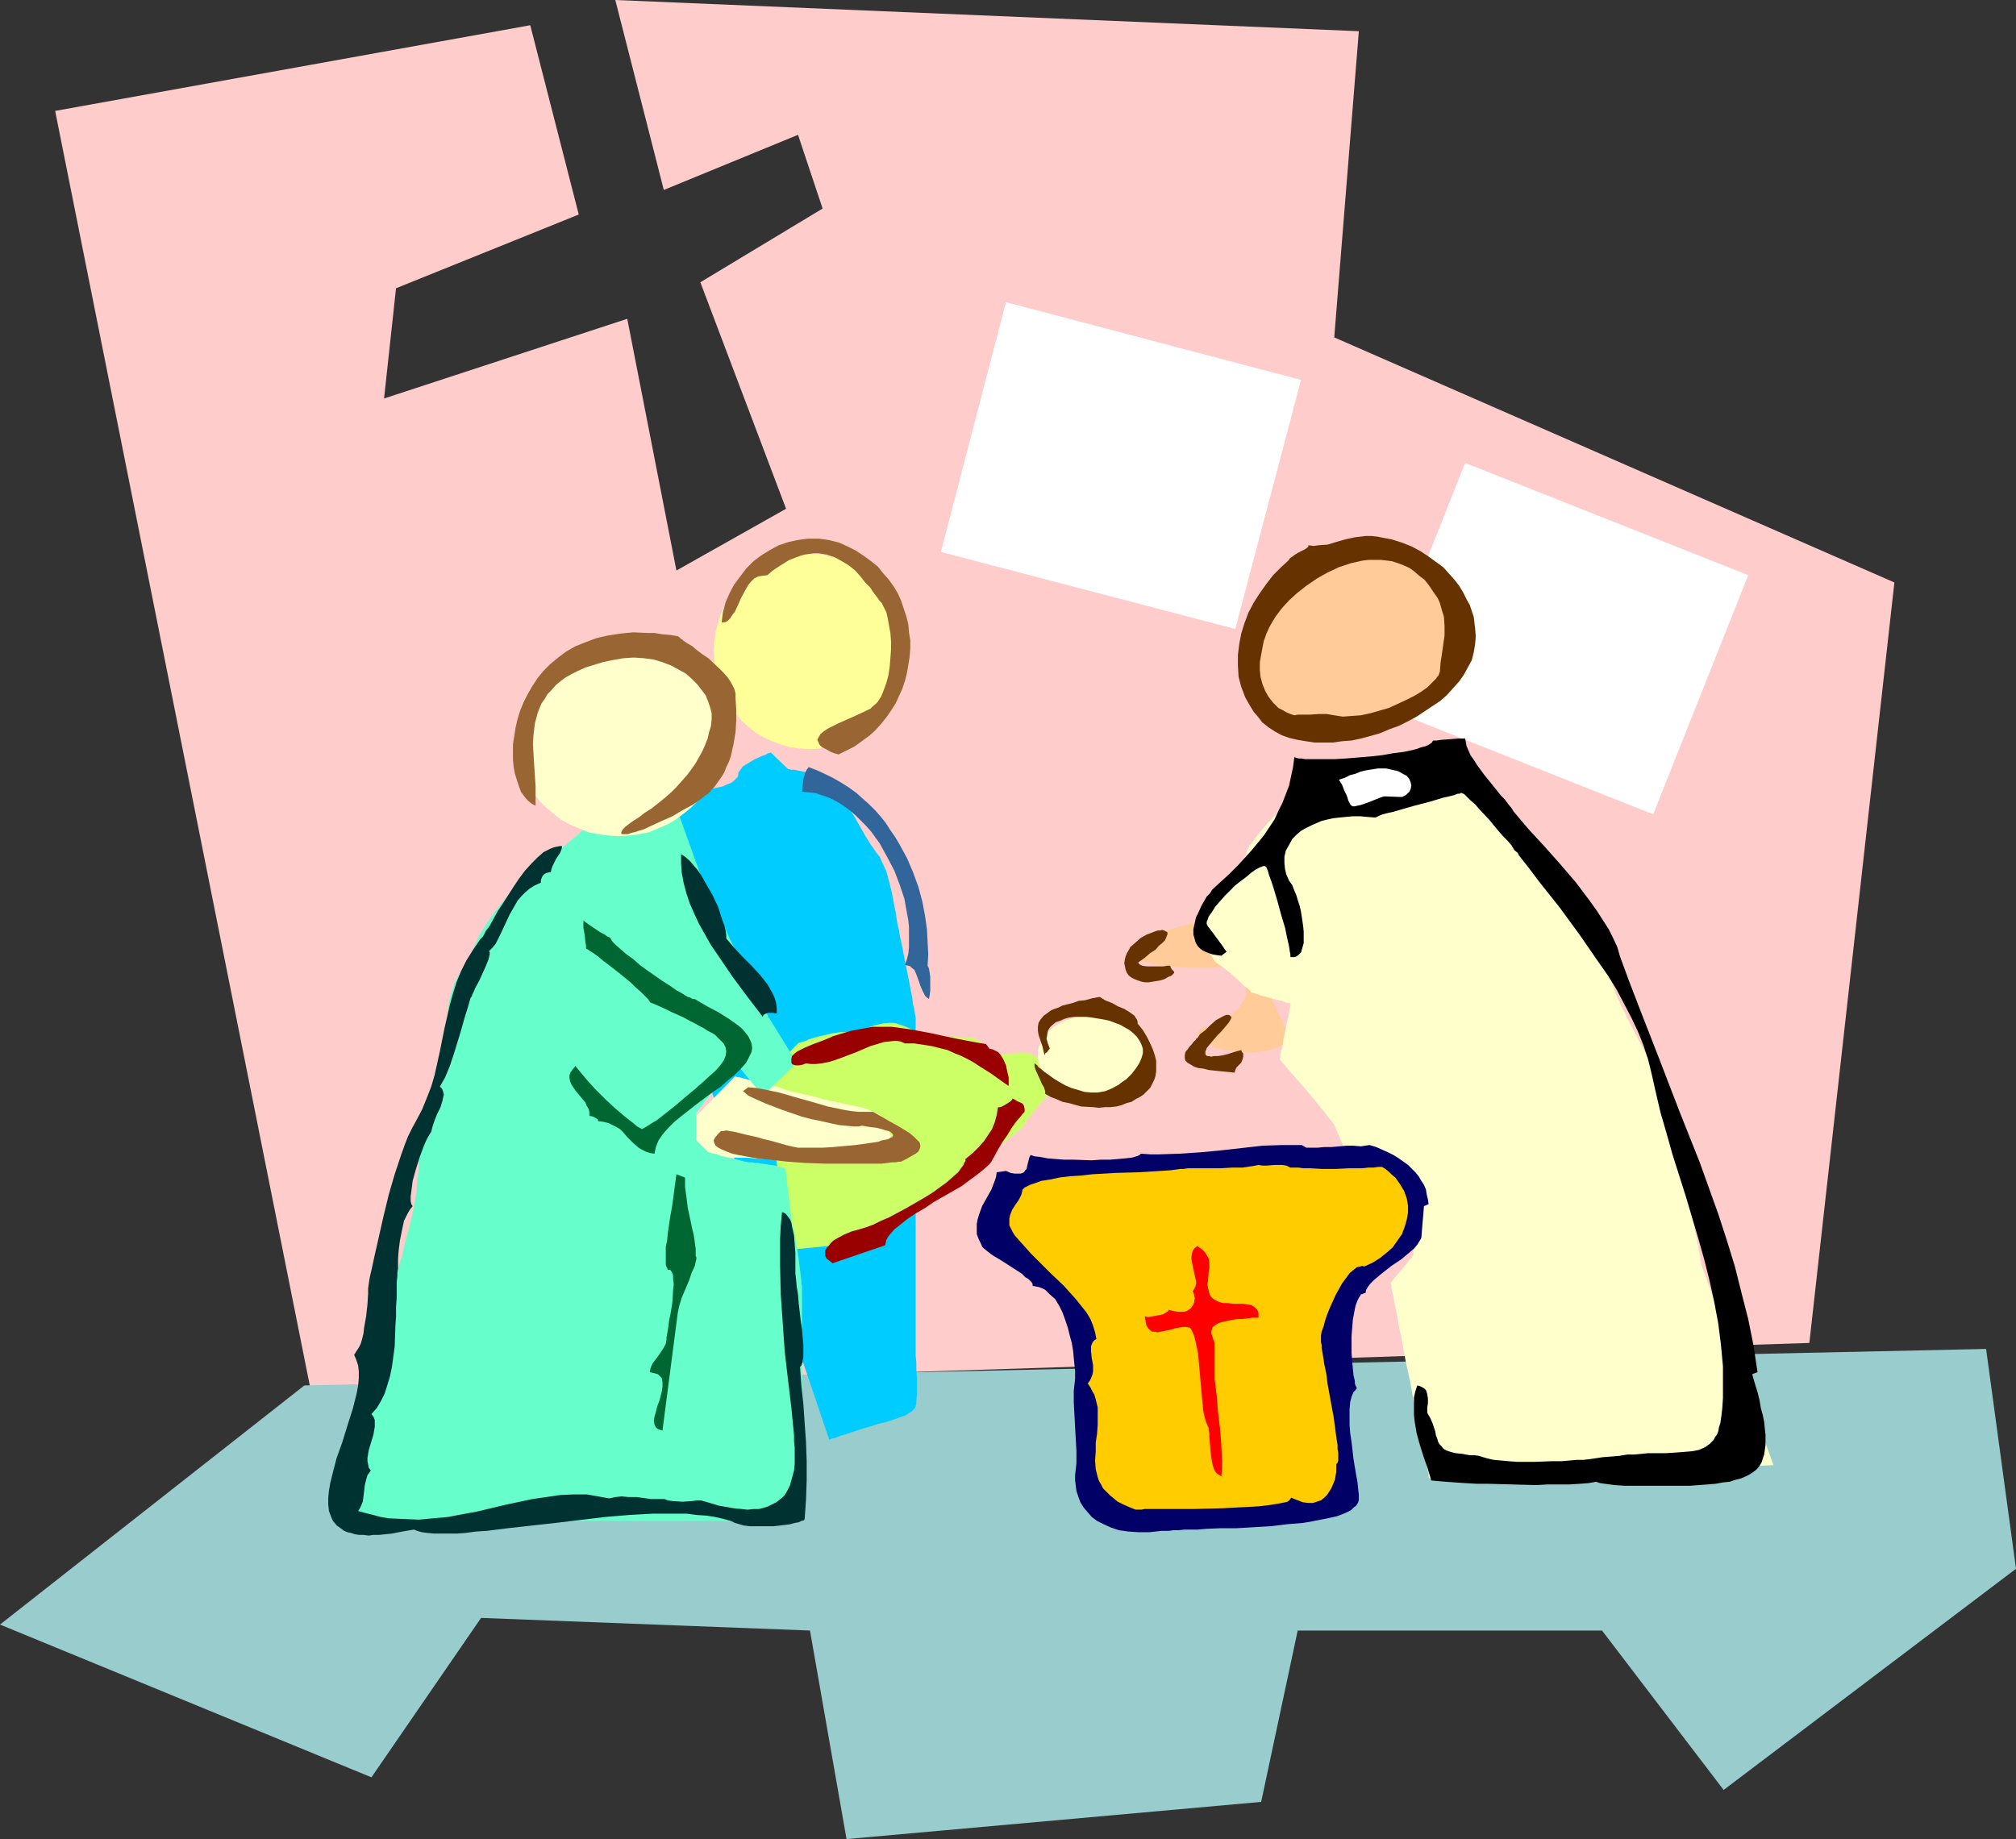
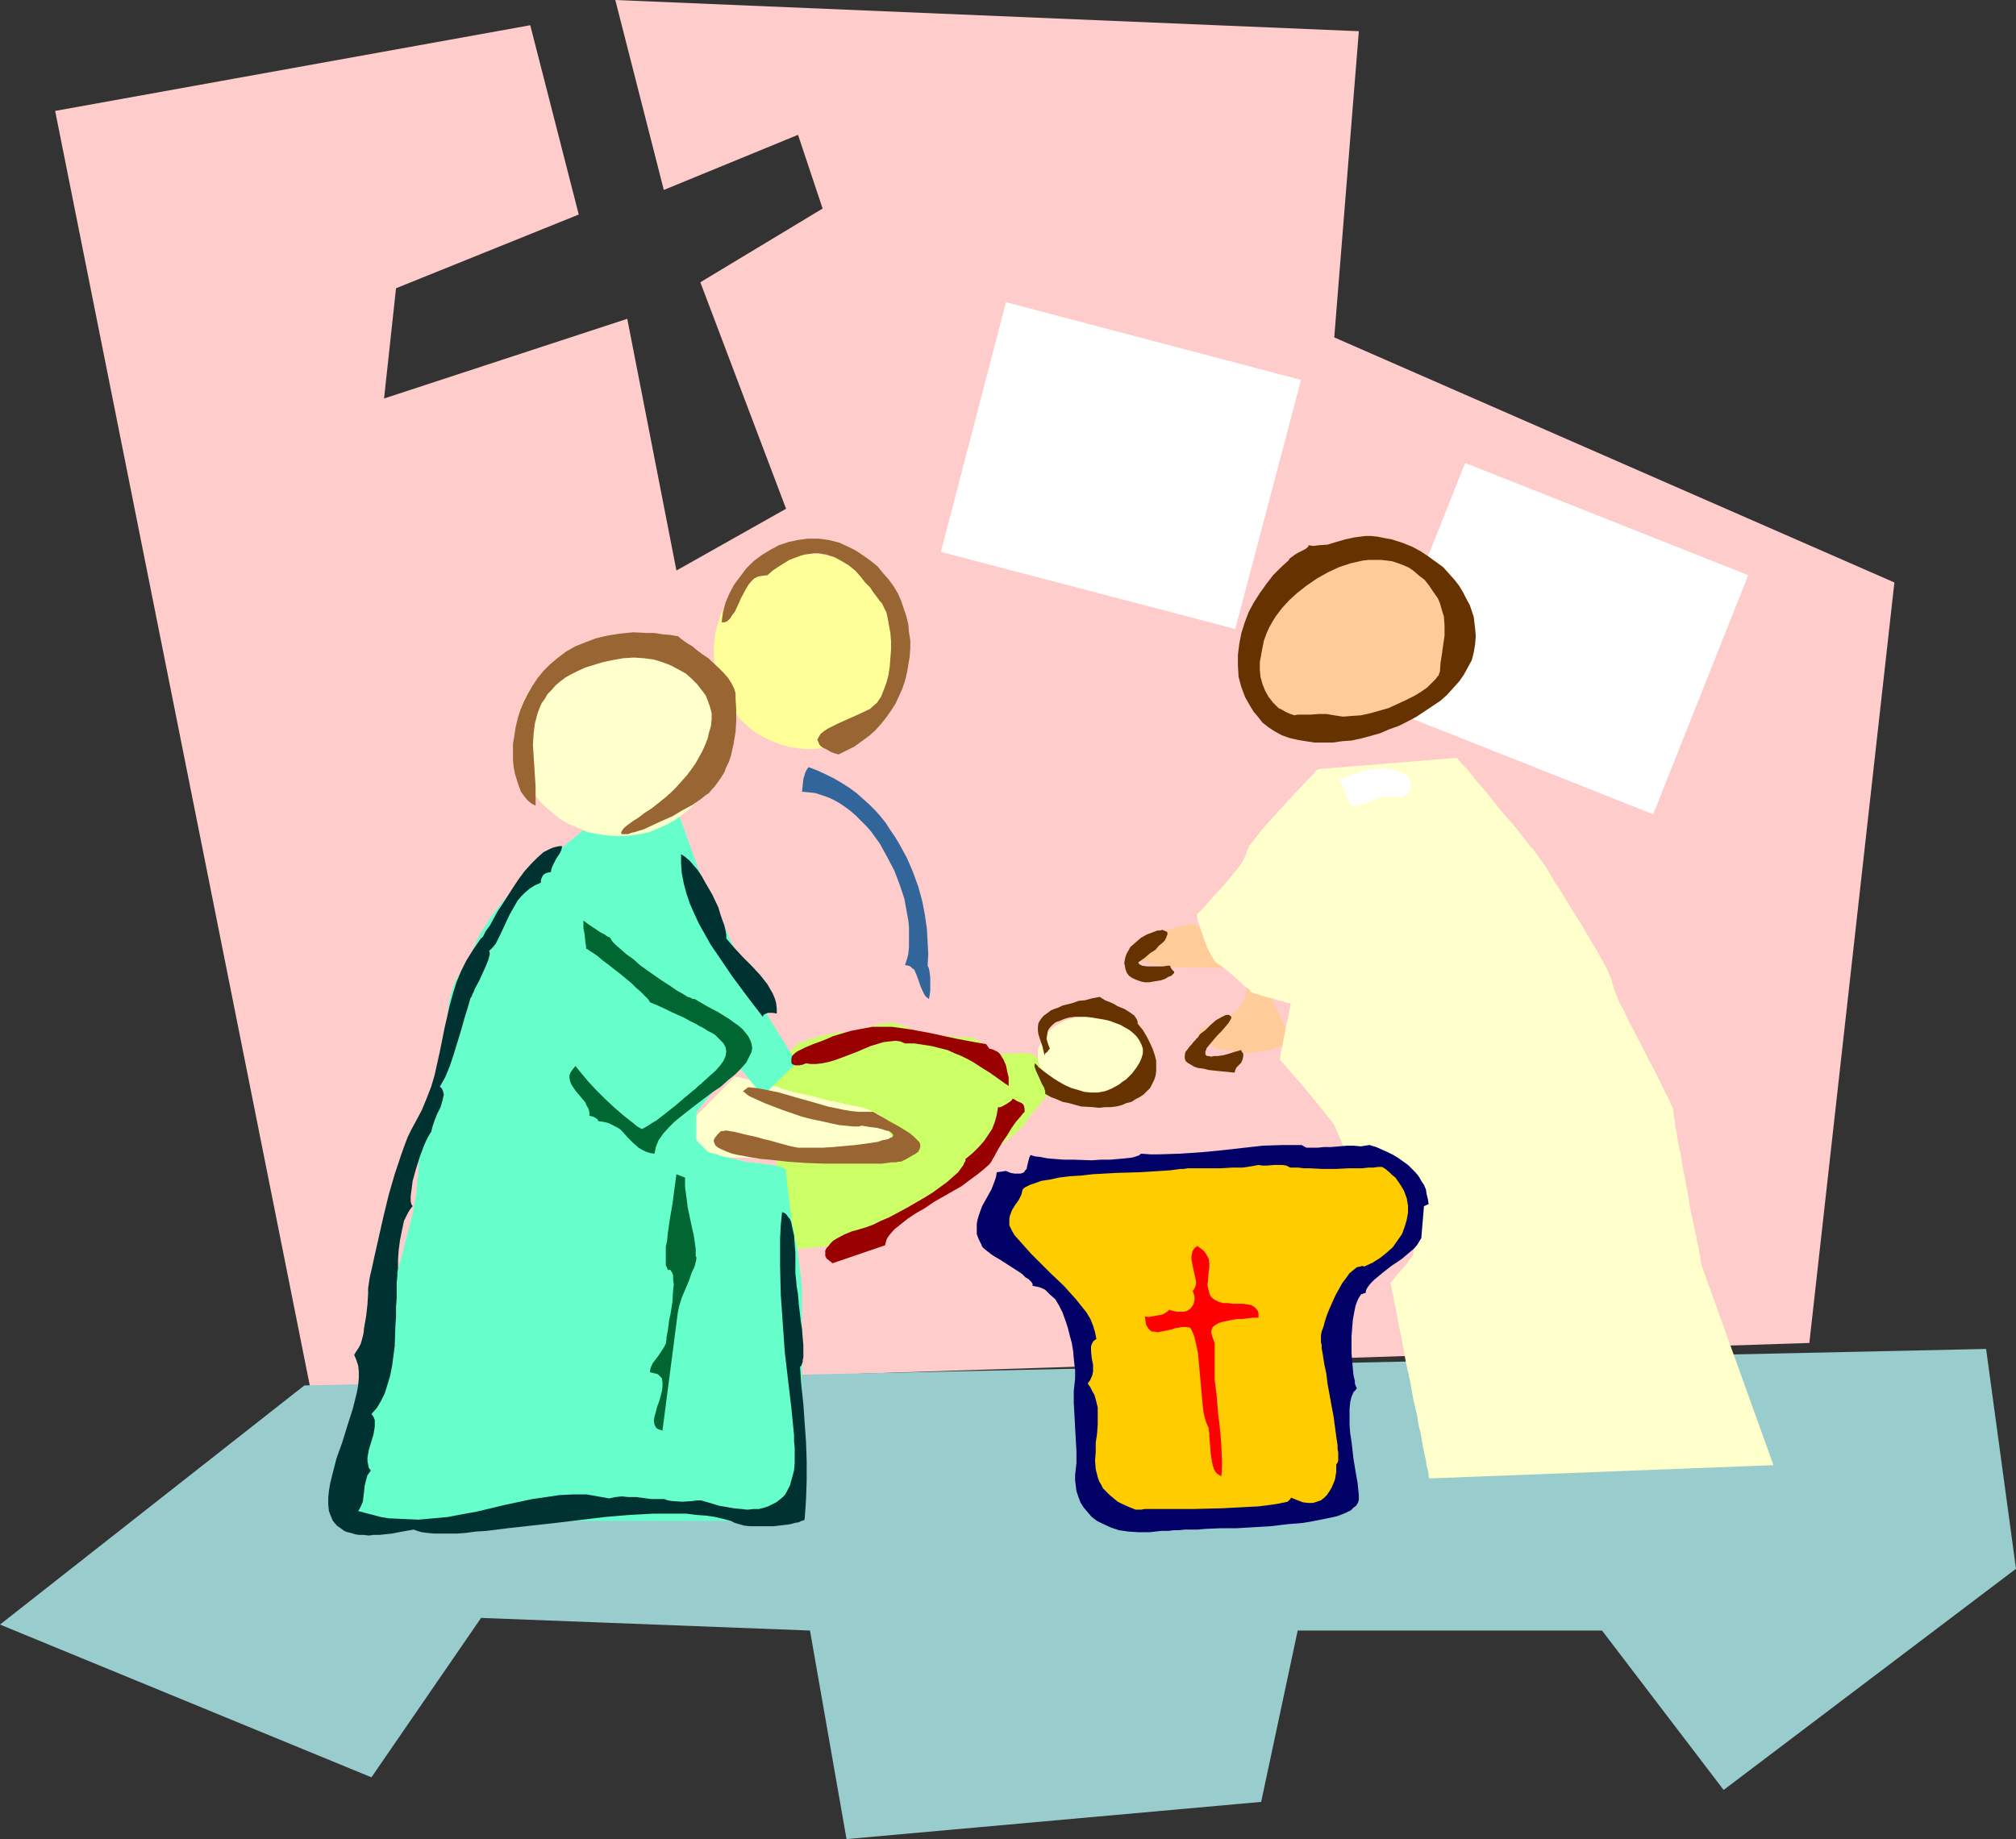
<svg xmlns="http://www.w3.org/2000/svg" xmlns:ns1="http://sodipodi.sourceforge.net/DTD/sodipodi-0.dtd" xmlns:ns2="http://www.inkscape.org/namespaces/inkscape" version="1.0" width="129.724mm" height="118.366mm" id="svg33" ns1:docname="Baptism 07.wmf">
  <rect width="100%" height="100%" fill="#333333" stroke="none" />
  <ns1:namedview id="namedview33" pagecolor="#ffffff" bordercolor="#000000" borderopacity="0.25" ns2:showpageshadow="2" ns2:pageopacity="0.0" ns2:pagecheckerboard="0" ns2:deskcolor="#d1d1d1" ns2:document-units="mm" />
  <defs id="defs1">
    <pattern id="WMFhbasepattern" patternUnits="userSpaceOnUse" width="6" height="6" x="0" y="0" />
  </defs>
  <path style="fill:#ffcccc;fill-opacity:1;fill-rule:evenodd;stroke:none" d="M 75.629,338.473 13.413,26.981 128.957,6.139 140.753,52.185 96.313,70.118 93.405,96.937 152.55,77.55 164.509,138.782 191.173,123.757 170.326,68.664 200.061,50.731 194.081,32.797 161.438,46.207 149.641,0 330.472,7.593 324.492,82.074 460.721,141.69 440.036,326.679 Z" id="path1" />
  <path style="fill:#ffffff;fill-opacity:1;fill-rule:evenodd;stroke:none" d="m 356.328,112.609 68.842,27.304 -23.109,58.162 -68.842,-27.304 z" id="path2" />
  <path style="fill:#99cccc;fill-opacity:1;fill-rule:evenodd;stroke:none" d="M 74.013,337.019 0,395.182 l 90.334,37.159 26.664,-38.775 79.992,3.07 8.888,50.731 100.838,-9.047 8.888,-41.683 h 74.013 l 29.573,38.775 71.104,-53.8 -7.272,-53.477 z" id="path3" />
  <path style="fill:#ffcc99;fill-opacity:1;fill-rule:evenodd;stroke:none" d="m 290.233,224.572 h -0.162 l -0.485,0.162 h -0.485 l -0.808,0.323 -0.97,0.162 -0.97,0.323 -2.262,0.646 -2.101,0.808 -1.131,0.485 -0.808,0.485 -0.808,0.485 -0.646,0.485 -0.323,0.485 -0.162,0.485 v 0.485 l -0.162,0.485 -0.646,0.646 -0.808,0.485 -0.323,0.323 -0.323,0.162 -0.162,0.162 -0.162,0.162 -0.162,0.162 0.323,0.162 0.162,0.162 0.646,0.323 0.646,0.162 1.131,0.162 1.939,0.485 1.939,0.323 1.616,0.323 1.616,0.162 2.747,0.162 h 2.747 1.616 1.131 3.555 0.323 0.162 0.162 0.162 0.485 l 0.97,0.162 0.97,0.485 0.97,0.646 0.485,0.485 0.323,0.485 0.323,0.646 0.323,0.646 0.162,0.969 0.162,0.808 -0.162,0.969 -0.162,0.969 -0.485,0.808 -0.485,0.808 -0.485,0.808 -0.646,0.646 -1.293,1.131 -1.454,0.969 -0.646,0.323 -0.485,0.323 -0.485,0.162 -0.323,0.162 -0.323,0.162 v 0 h -0.162 -0.162 l -0.485,0.162 -0.323,0.162 -0.97,0.323 -0.97,0.323 -0.485,0.323 -0.323,0.323 -0.323,0.323 -0.162,0.323 0.162,0.485 0.162,0.323 0.485,0.485 0.808,0.485 0.808,0.485 0.485,0.323 0.485,0.323 0.162,0.323 0.323,0.162 0.162,0.323 h 0.323 l 0.323,0.162 h 0.485 l 0.646,0.162 0.808,0.162 h 0.97 l 1.454,0.323 1.454,0.162 1.454,0.162 h 1.293 l 1.293,-0.162 1.293,-0.162 0.97,-0.162 1.131,-0.323 0.97,-0.323 0.808,-0.323 0.646,-0.323 0.646,-0.323 0.646,-0.323 0.323,-0.323 0.323,-0.162 h 0.162 l 0.162,-0.162 -8.888,-18.903 v 0 l -0.162,-0.162 -0.162,-0.162 -0.323,-0.162 -0.808,-0.485 -0.97,-0.485 -1.131,-0.808 -1.293,-0.808 -2.747,-1.777 -2.909,-1.777 -1.131,-0.646 -1.131,-0.808 -0.97,-0.646 -0.646,-0.323 -0.323,-0.323 h -0.162 z" id="path4" />
  <path style="fill:#ffffcc;fill-opacity:1;fill-rule:evenodd;stroke:none" d="m 354.388,184.343 -33.774,2.747 v 0 l -0.162,0.162 -0.323,0.162 -0.323,0.323 -0.323,0.485 -0.485,0.485 -1.131,1.131 -1.293,1.454 -1.454,1.454 -1.616,1.777 -1.616,1.777 -3.232,3.554 -1.454,1.616 -1.293,1.616 -1.131,1.454 -0.485,0.646 -0.485,0.485 -0.162,0.646 -0.323,0.485 -0.162,0.323 v 0.323 l -0.162,0.485 -0.485,0.969 -0.485,0.969 -0.808,1.131 -0.97,1.131 -0.97,1.292 -2.262,2.585 -2.262,2.423 -0.97,1.131 -0.808,0.969 -0.808,0.808 -0.646,0.646 -0.323,0.323 -0.162,0.162 v 0 l 0.162,0.485 v 0.485 l 0.162,0.808 0.323,0.808 0.323,0.969 0.646,1.939 0.808,2.262 0.97,1.939 0.485,0.808 0.485,0.808 0.485,0.485 0.485,0.323 0.485,0.323 0.646,0.485 1.293,0.969 2.586,2.262 1.131,1.131 0.646,0.485 0.485,0.323 0.323,0.323 0.162,0.323 0.162,0.162 h 0.162 l 0.162,0.162 h 0.323 l 0.323,0.162 0.646,0.162 0.808,0.323 0.646,0.162 1.778,0.485 1.778,0.485 0.808,0.162 0.808,0.323 0.485,0.162 h 0.485 l 0.323,0.162 h 0.162 l -0.162,0.162 v 0.485 l -0.162,0.646 -0.162,0.808 -0.162,1.131 -0.323,1.131 -0.485,2.423 -0.485,2.585 -0.162,1.131 -0.323,0.969 -0.162,0.808 v 0.808 l -0.162,0.323 v 0.162 0 l 0.162,0.162 0.323,0.485 0.646,0.646 0.808,0.969 0.808,0.969 1.131,1.292 2.262,2.585 2.424,2.908 1.131,1.454 1.131,1.292 0.808,1.131 0.808,0.969 0.646,0.808 0.323,0.646 0.97,2.262 0.97,2.262 0.323,0.969 0.323,0.808 0.162,0.323 v 0.162 0 l 16.322,4.201 v 20.357 h -0.162 l -0.162,0.323 -0.162,0.323 -0.485,0.485 -0.808,1.131 -0.97,1.131 -1.131,1.292 -0.808,0.969 -0.323,0.485 -0.323,0.323 -0.162,0.162 v 0.162 0.162 l 0.162,0.323 v 0.646 l 0.162,0.969 0.323,0.969 0.162,1.292 0.323,1.454 0.323,1.616 0.323,1.777 0.323,1.777 0.485,2.1 0.323,1.939 0.808,4.362 0.97,4.362 0.808,4.524 0.97,4.201 0.323,2.1 0.485,1.939 0.323,1.939 0.323,1.777 0.323,1.454 0.323,1.454 0.162,1.292 0.323,1.131 0.162,0.808 v 0.646 l 0.162,0.485 v 0 l 83.709,-3.231 -17.614,-48.953 v -0.162 -0.323 l -0.162,-0.485 v -0.646 l -0.162,-0.646 -0.162,-0.969 -0.162,-0.969 -0.323,-1.131 -0.162,-1.292 -0.323,-1.292 -0.646,-3.07 -0.646,-3.07 -0.485,-3.231 -1.293,-6.624 -0.485,-3.07 -0.646,-2.908 -0.162,-1.292 -0.162,-1.131 -0.323,-1.131 v -0.969 l -0.162,-0.808 -0.162,-0.646 v -0.485 -0.485 l -0.162,-0.162 v -0.485 l -0.162,-0.646 -0.323,-0.485 -0.323,-0.808 -0.323,-0.808 -0.97,-1.777 -0.97,-2.1 -1.131,-2.262 -1.293,-2.423 -1.293,-2.585 -2.586,-5.008 -1.293,-2.423 -1.131,-2.423 -1.131,-2.1 -0.808,-1.939 -0.323,-0.808 -0.323,-0.808 -0.162,-0.646 -0.162,-0.485 -0.162,-0.646 -0.162,-0.646 -0.323,-0.646 -0.323,-0.808 -0.808,-1.777 -1.131,-1.939 -1.131,-2.1 -1.293,-2.1 -2.747,-4.685 -1.454,-2.262 -1.293,-2.1 -1.293,-2.1 -1.131,-1.939 -0.646,-0.808 -0.485,-0.808 -0.485,-0.808 -0.323,-0.646 -0.323,-0.485 -0.323,-0.485 -0.162,-0.485 -0.323,-0.323 -0.162,-0.323 -0.323,-0.323 -0.323,-0.646 -0.485,-0.485 -0.485,-0.808 -0.646,-0.808 -0.646,-0.969 -0.808,-0.808 -1.616,-2.1 -1.778,-2.262 -4.04,-4.685 -1.778,-2.262 -1.939,-2.423 -1.778,-1.939 -1.454,-1.939 -0.646,-0.808 -0.646,-0.646 -0.646,-0.646 -0.485,-0.485 -0.323,-0.485 -0.323,-0.323 z" id="path5" />
-   <path style="fill:#00ccff;fill-opacity:1;fill-rule:evenodd;stroke:none" d="m 165.317,192.906 h 0.646 0.808 l 0.97,-0.162 h 1.131 l 2.424,-0.323 2.262,-0.646 2.262,-0.485 0.97,-0.485 0.97,-0.323 0.646,-0.485 0.485,-0.485 0.485,-0.485 0.162,-0.485 v -0.485 l 0.323,-0.485 0.323,-0.485 0.485,-0.646 1.293,-0.808 1.616,-0.969 1.454,-0.646 1.293,-0.485 0.485,-0.323 h 0.323 l 0.323,-0.162 v 0 l 4.202,4.039 h 0.323 l 0.323,0.162 h 0.323 0.646 l 0.646,0.162 1.616,0.323 1.778,0.485 1.778,0.646 1.778,0.969 0.808,0.646 0.808,0.808 1.454,1.454 1.293,1.939 1.293,1.939 1.293,2.1 2.586,4.524 1.293,2.1 1.454,2.1 0.808,0.969 0.485,1.131 1.131,2.423 0.646,2.423 0.646,2.585 0.485,2.585 0.485,2.423 0.323,2.262 0.485,2.1 0.162,1.131 0.323,1.454 0.323,1.454 0.323,1.777 1.454,7.27 0.323,1.777 0.323,1.616 0.162,1.454 0.323,1.292 0.162,1.131 0.162,0.808 v 0.485 0.162 0 58.486 21.811 1.292 l 0.162,1.616 v 1.939 l 0.162,1.939 v 3.877 l -0.162,1.777 v 0.646 l -0.162,0.485 -0.162,0.485 -0.485,0.485 -0.485,0.485 -0.646,0.323 -0.646,0.485 -0.97,0.323 -1.778,0.646 -1.939,0.646 -2.101,0.485 -1.939,0.646 -1.778,0.485 -2.909,0.969 -1.454,0.485 -1.131,0.323 -1.131,0.485 -0.808,0.162 -0.485,0.162 v 0.162 h -0.162 L 155.297,212.778 v 0 -0.162 l 0.162,-0.323 0.162,-0.323 0.162,-0.485 0.323,-0.485 0.646,-1.292 0.646,-1.616 0.808,-1.616 3.555,-7.432 0.97,-1.777 0.808,-1.454 0.646,-1.292 0.323,-0.485 0.162,-0.323 0.162,-0.485 0.162,-0.162 z" id="path6" />
  <path style="fill:#ccff66;fill-opacity:1;fill-rule:evenodd;stroke:none" d="m 186.163,261.893 8.08,-8.24 h 0.162 0.162 l 0.323,-0.162 0.646,-0.162 0.485,-0.162 0.646,-0.323 1.616,-0.485 1.939,-0.485 2.101,-0.485 2.101,-0.323 h 1.939 l 0.97,-0.162 h 0.97 l 1.778,-0.485 1.616,-0.646 1.454,-0.485 1.616,-0.323 1.616,-0.162 h 0.808 l 0.808,0.162 0.97,0.323 0.97,0.323 1.131,0.485 1.131,0.485 2.586,0.646 2.586,0.485 2.747,0.323 h 1.131 l 1.131,0.162 1.131,0.162 h 0.808 0.808 0.97 0.162 0.162 l 0.323,0.162 0.485,0.162 0.485,0.323 0.808,0.485 0.808,0.646 0.97,0.969 0.485,0.485 0.646,0.323 0.485,0.162 0.808,0.162 1.454,0.162 1.454,-0.162 h 1.454 l 1.454,-0.162 1.293,0.162 h 0.646 l 0.485,0.162 1.131,0.808 1.131,0.808 2.101,2.262 1.131,1.131 0.646,0.808 0.323,0.485 0.162,0.323 h 0.162 v 0.162 0 l -0.323,0.323 -0.323,0.323 -0.323,0.485 -0.646,0.485 -0.485,0.646 -1.293,1.454 -2.747,3.231 -1.131,1.454 -0.485,0.485 -0.323,0.646 -0.646,0.969 -0.808,0.808 -0.97,0.969 -1.131,0.808 -1.131,0.969 -1.293,0.969 -1.131,1.292 -0.97,1.292 -1.131,1.454 -1.293,1.454 -1.616,1.292 -1.778,1.292 -1.778,1.292 -1.939,1.292 -1.939,1.292 -2.101,1.454 -1.131,0.808 -1.293,0.969 -1.454,0.808 -1.778,0.969 -3.555,1.777 -3.555,1.777 -1.778,0.808 -1.616,0.808 -1.454,0.646 -1.293,0.485 -1.131,0.485 -0.808,0.323 -0.323,0.162 -0.162,0.162 h -0.162 -0.162 l -14.706,1.454 z" id="path7" />
  <path style="fill:#ffffcc;fill-opacity:1;fill-rule:evenodd;stroke:none" d="m 178.729,261.893 h 0.162 0.162 l 0.323,0.162 h 0.485 l 1.131,0.323 1.293,0.323 6.626,1.616 0.808,0.323 0.97,0.323 2.262,0.646 5.01,1.131 2.262,0.646 0.97,0.162 0.808,0.323 h 0.808 l 0.485,0.162 0.485,0.162 v 0 h 0.162 0.323 l 0.485,0.162 0.646,0.162 0.646,0.162 0.808,0.162 1.778,0.323 1.939,0.485 1.778,0.808 0.646,0.323 0.808,0.323 0.485,0.485 0.323,0.485 0.485,0.969 0.646,1.292 1.293,2.585 0.646,1.131 0.485,0.808 0.162,0.323 0.162,0.323 0.162,0.162 v 0 0.162 h -0.162 -0.323 l -0.323,0.162 h -0.323 l -0.485,0.162 -0.646,0.162 h -0.808 l -0.808,0.162 -0.97,0.323 -1.293,0.162 -2.586,0.323 -2.586,0.485 -5.494,0.323 -2.586,0.162 h -6.949 -1.939 l -1.939,-0.162 -3.394,-0.162 -3.232,-0.323 h -3.07 l -3.07,-0.162 h -1.616 l -1.454,-0.162 -1.293,-0.323 -0.485,-0.162 -0.485,-0.323 -0.485,-0.323 -0.162,-0.323 -0.162,-0.323 -0.162,-0.485 v -0.969 l -0.162,-1.131 -0.485,-1.939 -0.162,-0.969 -0.323,-0.646 -0.162,-0.485 v -0.162 0 z" id="path8" />
  <path style="fill:#66ffcc;fill-opacity:1;fill-rule:evenodd;stroke:none" d="m 142.369,201.468 -16.16,13.571 v 0 l -0.323,0.323 -0.485,0.485 -0.485,0.485 -0.646,0.808 -0.808,0.808 -0.808,0.969 -0.808,0.969 -1.778,2.262 -1.778,2.585 -1.616,2.585 -0.646,1.292 -0.485,1.292 -0.646,1.292 -0.485,1.131 -1.131,1.939 -1.131,1.939 -1.131,1.939 -0.485,0.969 -0.323,1.131 -0.485,1.292 -0.323,1.454 -0.323,1.454 -0.162,1.777 -0.162,1.939 v 2.1 l -0.162,2.262 -0.162,2.1 -0.323,1.777 -0.485,1.777 -1.131,3.554 -1.131,3.231 -1.293,3.393 -0.646,1.777 -0.485,1.939 -0.485,2.1 -0.323,2.262 -0.162,2.423 -0.162,2.747 v 2.747 l -0.323,2.747 -0.162,2.747 -0.485,2.747 -0.485,2.585 -0.646,2.585 -0.646,2.585 -0.646,2.262 -0.485,2.262 -0.646,2.1 -0.485,1.939 -0.646,1.777 -0.323,1.616 -0.323,1.292 -0.323,1.131 v 0.808 0.808 l -0.162,0.969 -0.485,1.939 -0.323,1.131 -0.323,1.131 -0.485,1.131 -0.646,2.908 -0.323,1.454 -0.323,1.777 -0.323,1.777 -0.323,1.777 -0.162,1.939 -0.162,2.1 v 2.262 1.131 l -0.162,1.131 -0.485,1.939 -0.646,1.616 -0.97,1.616 -0.97,1.454 -1.131,1.292 -1.293,1.292 -0.97,1.131 -1.131,1.131 -0.808,1.131 -0.808,1.131 -0.485,1.292 v 1.292 0.646 l 0.323,1.454 0.323,0.808 0.485,0.808 0.646,0.808 0.485,0.969 0.646,0.808 0.808,1.454 0.808,1.131 0.485,0.969 0.485,0.808 0.485,0.646 0.485,0.485 0.485,0.485 0.646,0.323 0.808,0.162 h 0.97 1.293 3.555 0.97 4.04 36.522 37.653 3.555 l 3.232,-0.162 3.07,-0.485 1.293,-0.162 1.454,-0.162 1.131,-0.323 1.131,-0.323 0.97,-0.323 0.97,-0.323 0.646,-0.485 0.646,-0.485 0.485,-0.485 0.485,-0.485 0.162,-0.485 0.162,-0.646 0.162,-0.808 0.162,-0.969 0.323,-1.939 0.162,-2.1 0.162,-4.847 v -4.524 -36.675 l -0.162,-0.485 v -0.969 l -0.162,-1.131 -0.162,-1.292 -0.162,-1.292 -0.162,-1.454 -0.485,-3.07 -0.646,-3.07 -0.162,-1.292 -0.323,-1.131 -0.162,-0.969 v -0.808 l -0.162,-0.485 v -0.162 l -1.293,-10.825 h -0.162 v -0.162 l -0.485,-0.162 -0.808,-0.162 -0.97,-0.323 -2.262,-0.323 -1.131,-0.162 -0.97,-0.162 h -0.646 l -0.646,-0.162 h -0.808 l -0.97,-0.162 -1.939,-0.485 -2.101,-0.485 -1.939,-0.485 -0.808,-0.323 -0.808,-0.162 -0.646,-0.162 -0.323,-0.162 h -0.323 l -0.162,-0.162 -2.747,-2.747 v -6.786 l 9.534,-12.117 6.626,8.078 8.242,-8.078 -6.787,-10.986 h -0.162 v -0.323 l -0.162,-0.323 -0.323,-0.646 -0.323,-0.646 -0.485,-0.808 -0.323,-0.808 -0.485,-0.808 -1.778,-3.554 -0.808,-1.616 -0.323,-0.646 -0.323,-0.646 -0.162,-0.323 -0.162,-0.323 -0.162,-0.485 -0.323,-0.646 -0.646,-1.292 -0.808,-1.616 -0.808,-1.777 -0.97,-1.939 -1.778,-4.039 -0.97,-2.1 -0.97,-1.939 -0.808,-1.777 -0.808,-1.616 -0.485,-1.292 -0.323,-0.646 -0.162,-0.323 -0.162,-0.485 -0.162,-0.323 -0.162,-0.162 v 0 l -5.333,-14.864 z" id="path9" />
  <path style="fill:#ffffcc;fill-opacity:1;fill-rule:evenodd;stroke:none" d="m 150.449,155.908 2.586,0.162 2.424,0.323 2.424,0.485 2.262,0.969 2.262,0.969 1.939,1.131 1.939,1.454 1.778,1.454 1.616,1.616 1.454,1.939 1.293,1.939 1.131,2.1 0.808,2.1 0.646,2.262 0.323,2.423 0.162,2.423 -0.162,2.423 -0.323,2.262 -0.646,2.262 -0.808,2.262 -1.131,2.1 -1.293,1.939 -1.454,1.939 -1.616,1.616 -1.778,1.454 -1.939,1.454 -1.939,1.131 -2.262,0.969 -2.262,0.969 -2.424,0.485 -2.424,0.323 -2.586,0.162 -2.586,-0.162 -2.424,-0.323 -2.424,-0.485 -2.262,-0.969 -2.262,-0.969 -2.101,-1.131 -1.778,-1.454 -1.778,-1.454 -1.616,-1.616 -1.454,-1.939 -1.293,-1.939 -1.131,-2.1 -0.808,-2.262 -0.646,-2.262 -0.323,-2.262 -0.162,-2.423 0.162,-2.423 0.323,-2.423 0.646,-2.262 0.808,-2.1 1.131,-2.1 1.293,-1.939 1.454,-1.939 1.616,-1.616 1.778,-1.454 1.778,-1.454 2.101,-1.131 2.262,-0.969 2.262,-0.969 2.424,-0.485 2.424,-0.323 z" id="path10" />
  <path style="fill:#ffffcc;fill-opacity:1;fill-rule:evenodd;stroke:none" d="m 265.509,247.029 h 1.454 l 1.293,0.162 1.293,0.162 2.262,0.808 1.131,0.485 0.97,0.646 0.97,0.485 0.808,0.808 0.808,0.646 0.646,0.808 0.485,0.808 0.485,0.969 0.323,0.969 0.162,0.969 0.162,0.969 -0.162,0.969 -0.162,0.969 -0.323,0.969 -0.485,0.808 -0.485,0.969 -0.646,0.808 -0.808,0.808 -0.808,0.646 -0.97,0.646 -0.97,0.485 -1.131,0.485 -1.131,0.485 -1.131,0.323 -1.293,0.323 -1.293,0.162 h -1.454 -1.293 l -1.293,-0.162 -1.293,-0.323 -1.131,-0.323 -1.293,-0.485 -0.97,-0.485 -1.131,-0.485 -0.808,-0.646 -0.97,-0.646 -0.646,-0.808 -0.646,-0.808 -0.646,-0.969 -0.323,-0.808 -0.485,-0.969 -0.162,-0.969 v -0.969 -0.969 l 0.162,-0.969 0.485,-0.969 0.323,-0.969 0.646,-0.808 0.646,-0.808 0.646,-0.646 0.97,-0.808 0.808,-0.485 1.131,-0.646 0.97,-0.485 1.293,-0.323 1.131,-0.485 1.293,-0.162 1.293,-0.162 z" id="path11" />
  <path style="fill:#ffff99;fill-opacity:1;fill-rule:evenodd;stroke:none" d="m 196.829,134.743 h 2.424 l 2.262,0.485 2.101,0.485 2.262,0.808 1.939,0.969 1.939,1.292 1.778,1.292 1.616,1.616 1.454,1.616 1.454,1.939 1.131,1.939 0.97,2.1 0.808,2.1 0.485,2.262 0.323,2.423 0.162,2.423 -0.162,2.423 -0.323,2.262 -0.485,2.262 -0.808,2.262 -0.97,2.1 -1.131,1.939 -1.454,1.777 -1.454,1.777 -1.616,1.454 -1.778,1.454 -1.939,1.131 -1.939,0.969 -2.262,0.808 -2.101,0.646 -2.262,0.323 -2.424,0.162 -2.424,-0.162 -2.262,-0.323 -2.262,-0.646 -2.101,-0.808 -2.101,-0.969 -1.939,-1.131 -1.778,-1.454 -1.616,-1.454 -1.454,-1.777 -1.293,-1.777 -1.131,-1.939 -1.131,-2.1 -0.646,-2.262 -0.646,-2.262 -0.323,-2.262 -0.162,-2.423 0.162,-2.423 0.323,-2.423 0.646,-2.262 0.646,-2.1 1.131,-2.1 1.131,-1.939 1.293,-1.939 1.454,-1.616 1.616,-1.616 1.778,-1.292 1.939,-1.292 2.101,-0.969 2.101,-0.808 2.262,-0.485 2.262,-0.485 z" id="path12" />
  <path style="fill:#000066;fill-opacity:1;fill-rule:evenodd;stroke:none" d="m 330.956,278.857 -1.778,-0.162 h -1.616 l -3.717,0.323 h -1.778 l -1.616,0.162 h -1.454 -1.293 l -1.131,-0.646 h -2.262 -2.424 l -4.848,0.162 -10.019,1.131 -5.171,0.485 -4.848,0.323 -5.01,0.162 h -2.262 l -2.262,-0.162 -0.162,0.162 -0.162,0.162 -0.323,0.162 -0.485,0.162 -0.485,0.162 -0.646,0.162 -1.454,0.162 -1.778,0.162 -1.939,0.162 h -2.262 l -2.262,0.162 -4.525,-0.162 h -2.262 l -2.101,-0.162 -1.939,-0.162 -1.616,-0.323 -1.454,-0.162 -0.485,-0.162 -0.485,-0.162 -0.323,0.646 -0.485,1.939 -0.162,0.808 -0.323,0.323 -0.323,0.485 -0.323,0.162 -0.485,0.162 h -0.646 -0.808 l -0.97,-0.162 -1.131,-0.485 -2.262,0.323 -0.162,1.131 -0.323,0.969 -0.808,2.1 -2.262,4.039 -0.808,2.262 -0.323,1.131 -0.162,0.969 v 1.292 1.131 l 0.485,1.292 0.646,1.292 0.162,0.485 0.485,0.485 0.808,0.646 0.808,0.646 0.97,0.646 1.131,0.646 2.262,1.454 2.262,1.454 0.97,0.646 0.808,0.808 0.808,0.485 0.646,0.646 0.323,0.485 v 0.485 l 0.808,0.162 0.808,0.162 0.808,0.323 0.646,0.323 1.131,1.131 1.293,1.131 0.97,1.616 0.808,1.616 0.646,1.777 0.646,1.939 0.485,1.939 0.485,1.777 0.323,1.939 0.162,1.777 0.162,1.616 0.162,1.292 v 1.292 0.808 l -0.323,2.908 v 2.908 l 0.323,5.978 0.323,5.816 v 2.908 l -0.323,2.908 v 1.292 l 0.162,1.292 0.162,1.292 0.485,1.454 0.485,1.292 0.808,1.292 0.97,1.131 0.97,1.131 1.293,0.969 1.616,0.808 1.778,0.808 1.939,0.646 2.262,0.323 2.424,0.162 h 2.747 l 1.454,-0.162 1.454,-0.162 h 0.808 0.97 l 1.131,-0.162 h 1.293 l 1.454,-0.162 h 1.454 1.778 l 1.778,-0.162 3.717,-0.162 h 3.878 l 8.242,-0.485 4.04,-0.485 3.878,-0.323 1.939,-0.323 1.616,-0.323 1.616,-0.323 1.616,-0.323 1.454,-0.323 1.293,-0.485 1.131,-0.485 0.97,-0.485 0.646,-0.646 0.646,-0.485 0.485,-0.808 0.162,-0.646 V 363.677 l -0.162,-1.454 -0.162,-1.616 -0.323,-1.777 -0.323,-1.939 -0.323,-1.939 -0.485,-4.201 -0.323,-2.1 -0.162,-2.1 v -1.939 -1.777 l 0.162,-1.777 0.323,-1.292 0.485,-1.131 0.485,-0.485 0.323,-0.485 -0.162,-0.323 -0.162,-0.323 -0.162,-0.485 v -0.646 l -0.323,-1.292 -0.162,-1.616 -0.162,-1.777 -0.162,-2.1 v -4.039 l 0.162,-2.1 0.162,-1.939 0.323,-1.777 0.323,-1.616 0.485,-1.292 0.323,-0.646 0.323,-0.485 0.162,-0.323 0.485,-0.162 0.323,-0.162 h 0.323 l 0.162,-0.808 0.485,-0.808 0.646,-0.808 0.808,-0.808 0.97,-0.808 0.97,-0.808 2.262,-1.777 2.424,-1.616 2.101,-1.777 0.97,-0.808 0.808,-0.969 0.485,-0.808 0.485,-0.808 0.646,-7.755 1.131,-0.485 -0.162,-1.131 -0.323,-1.292 -0.162,-1.131 -0.485,-1.131 -0.646,-0.969 -0.646,-1.131 -0.808,-0.969 -0.808,-0.808 -0.97,-0.969 -1.131,-0.808 -1.131,-0.808 -1.293,-0.808 -1.293,-0.646 -2.909,-1.292 -1.616,-0.485 z" id="path13" />
  <path style="fill:#996532;fill-opacity:1;fill-rule:evenodd;stroke:none" d="m 204.101,131.996 -2.586,-0.646 -2.424,-0.323 h -2.586 l -2.424,0.323 -2.262,0.485 -2.424,0.808 -2.101,1.131 -2.101,1.292 -1.939,1.454 -1.778,1.777 -1.454,1.939 -1.454,1.939 -1.131,2.1 -0.97,2.262 -0.646,2.423 -0.323,2.423 h 0.808 l 0.646,-0.323 0.646,-0.646 0.485,-0.808 0.646,-0.808 0.97,-2.1 0.485,-1.131 1.131,-2.1 0.646,-1.131 0.646,-0.808 0.808,-0.808 0.97,-0.485 0.97,-0.162 1.293,-0.162 1.293,-1.131 1.454,-0.969 1.293,-0.808 1.293,-0.808 1.293,-0.485 1.293,-0.485 1.131,-0.323 1.131,-0.162 1.131,-0.162 h 1.131 l 0.97,0.162 0.97,0.162 1.939,0.646 1.778,0.969 1.616,0.969 1.616,1.292 1.293,1.454 1.131,1.454 1.293,1.292 0.485,0.808 0.485,0.646 0.97,1.292 0.323,0.485 0.485,0.485 0.485,0.969 0.646,1.292 0.323,1.454 0.323,1.777 0.323,1.777 0.162,2.1 v 1.939 l -0.162,2.1 -0.162,2.1 -0.323,2.1 -0.485,1.777 -0.646,1.777 -0.646,1.616 -0.97,1.454 -1.131,0.969 -0.485,0.485 -0.646,0.323 -2.747,1.292 -2.909,1.292 -1.454,0.646 -1.293,0.646 -1.293,0.646 -0.97,0.646 -0.808,0.646 -0.485,0.808 -0.323,0.646 0.162,0.323 0.162,0.323 0.162,0.485 0.323,0.323 0.323,0.323 0.646,0.323 0.646,0.323 0.808,0.485 0.808,0.323 1.131,0.323 1.939,-0.969 1.939,-0.969 1.778,-1.292 1.778,-1.292 1.454,-1.292 1.454,-1.616 1.293,-1.616 1.131,-1.616 1.131,-1.777 0.808,-1.777 0.808,-1.777 0.646,-1.939 0.485,-1.939 0.323,-1.939 0.323,-1.939 0.162,-2.1 v -1.939 l -0.323,-1.939 -0.162,-1.939 -0.485,-1.939 -0.646,-1.939 -0.646,-1.939 -0.808,-1.777 -0.97,-1.616 -1.293,-1.777 -1.293,-1.454 -1.293,-1.616 -1.616,-1.292 -1.778,-1.292 -1.939,-1.292 -1.939,-0.969 z" id="path14" />
  <path style="fill:#996532;fill-opacity:1;fill-rule:evenodd;stroke:none" d="m 173.073,174.972 -0.162,1.616 -0.485,1.616 -0.323,1.454 -0.646,1.616 -0.646,1.454 -0.808,1.454 -0.808,1.454 -1.131,1.616 -0.97,1.292 -1.293,1.454 -1.293,1.454 -1.293,1.292 -1.454,1.292 -1.616,1.292 -1.616,1.292 -1.778,1.131 -1.454,1.131 -1.293,0.808 -1.131,0.808 -0.808,0.646 -0.485,0.485 -0.323,0.485 -0.162,0.323 v 0.323 l 0.162,0.162 h 0.323 0.485 0.646 l 0.808,-0.323 0.808,-0.162 0.97,-0.323 1.131,-0.323 2.101,-0.969 2.424,-1.131 2.586,-1.131 2.424,-1.454 2.424,-1.292 2.101,-1.454 0.97,-0.808 0.97,-0.646 0.646,-0.808 0.646,-0.646 0.808,-1.131 0.808,-1.131 0.808,-1.292 0.485,-1.292 0.646,-1.292 0.485,-1.454 0.646,-2.908 0.485,-2.908 0.162,-2.747 v -2.747 l -0.162,-2.585 v -1.292 l -0.323,-1.131 -0.646,-1.292 -0.808,-1.292 -1.131,-1.292 -1.131,-1.131 -2.586,-2.423 -1.454,-0.969 -1.293,-0.969 -1.131,-0.969 -1.131,-0.646 -0.97,-0.646 -0.323,-0.323 -0.323,-0.162 -0.485,-0.485 h -0.162 v -0.162 l -1.939,-0.323 -1.939,-0.162 -1.939,-0.323 h -1.778 l -3.394,-0.162 -3.232,0.323 -3.07,0.485 -2.747,0.646 -2.586,0.969 -2.424,0.969 -2.262,1.292 -1.939,1.454 -1.939,1.616 -1.616,1.616 -1.454,1.777 -1.293,1.939 -1.131,1.939 -0.97,1.939 -0.808,1.939 -0.646,2.1 -0.485,2.1 -0.323,2.1 -0.323,1.939 v 1.939 1.939 l 0.162,1.777 0.323,1.616 0.485,1.616 0.485,1.454 0.485,1.292 0.808,1.131 0.808,0.969 0.97,0.808 0.97,0.485 v -2.262 -2.423 l -0.323,-5.008 -0.162,-2.585 -0.162,-2.585 0.162,-2.585 0.323,-2.585 0.646,-2.423 0.485,-1.292 0.485,-1.131 0.808,-1.131 0.646,-1.131 0.97,-0.969 0.97,-1.131 1.131,-0.969 1.293,-0.969 1.454,-0.808 1.616,-0.808 1.778,-0.808 2.101,-0.646 2.101,-0.646 2.262,-0.485 2.747,-0.485 2.586,-0.162 2.424,0.162 2.424,0.323 2.101,0.646 2.101,0.808 1.778,0.969 1.778,0.969 1.454,1.292 1.293,1.292 1.131,1.454 0.97,1.292 0.646,1.616 0.485,1.454 0.323,1.292 z" id="path15" />
  <path style="fill:#003232;fill-opacity:1;fill-rule:evenodd;stroke:none" d="m 176.629,228.288 v -0.808 l -0.162,-1.131 -0.323,-1.292 -0.485,-1.292 -0.485,-1.454 -0.485,-1.616 -1.454,-3.07 -1.778,-3.07 -0.808,-1.454 -0.97,-1.454 -0.97,-1.131 -0.97,-1.131 -1.131,-0.969 -0.97,-0.646 v 2.262 l 0.162,2.262 0.485,2.585 0.646,2.423 0.808,2.423 1.131,2.585 1.131,2.423 1.454,2.585 1.454,2.585 1.778,2.585 3.394,5.008 3.717,5.008 3.717,4.847 0.162,-0.485 0.323,-0.162 0.323,-0.162 0.485,-0.162 h 1.131 l 0.97,0.162 v -1.292 l -0.162,-1.292 -0.323,-1.131 -0.485,-1.131 -0.646,-1.131 -0.646,-1.131 -1.778,-2.262 -2.101,-2.262 -2.101,-2.1 -2.101,-2.262 z" id="path16" />
  <path style="fill:#006632;fill-opacity:1;fill-rule:evenodd;stroke:none" d="m 169.195,243.151 -0.323,-0.162 h -0.485 l -0.485,-0.323 -0.646,-0.162 -1.293,-0.808 -1.454,-0.808 -1.616,-1.131 -1.778,-1.131 -3.717,-2.585 -1.778,-1.292 -1.616,-1.454 -1.616,-1.131 -1.293,-1.131 -1.293,-1.131 -0.485,-0.485 -0.323,-0.323 -0.323,-0.485 -0.162,-0.323 -0.162,-0.162 -0.162,-0.162 -0.485,-0.162 -0.646,-0.485 -0.97,-0.485 -0.97,-0.646 -0.97,-0.646 -0.97,-0.646 -0.646,-0.485 -0.646,-0.485 v 1.777 l 0.323,1.777 0.162,1.777 0.162,0.808 v 0.646 l 0.162,0.162 h 0.162 l 0.646,0.485 0.808,0.485 1.131,0.808 1.131,0.969 1.293,0.969 2.909,2.262 2.747,2.262 1.131,1.131 1.131,0.969 0.97,0.969 0.646,0.646 0.323,0.323 0.162,0.323 0.162,0.162 v 0.162 l 1.939,0.808 1.778,0.808 1.616,0.808 1.454,0.646 1.454,0.646 1.454,0.808 1.293,0.646 1.131,0.646 0.97,0.485 0.97,0.646 0.97,0.485 0.808,0.485 0.646,0.646 0.485,0.485 0.485,0.485 0.485,0.485 0.485,0.969 0.162,0.969 -0.162,1.131 -0.485,1.131 -0.808,1.131 -1.131,1.292 -1.454,1.292 -1.778,1.616 -0.323,0.323 -0.646,0.485 -0.646,0.646 -0.808,0.646 -0.97,0.808 -0.97,0.808 -2.262,1.939 -2.262,1.777 -2.262,1.777 -1.131,0.646 -0.97,0.646 -0.808,0.485 -0.646,0.323 -1.131,-0.646 -0.97,-0.808 -2.262,-1.777 -2.262,-1.939 -2.262,-2.1 -2.262,-2.262 -1.939,-2.1 -0.808,-0.969 -0.808,-0.969 -0.808,-0.969 -0.646,-0.808 -0.646,0.808 -0.485,0.646 -0.323,0.808 v 0.646 l 0.162,0.808 0.323,0.808 0.97,1.454 2.424,2.908 0.323,0.808 0.485,0.808 0.162,0.808 v 0.808 l 0.808,0.162 0.646,0.323 0.485,0.323 0.162,0.162 v 0.323 l 1.293,0.162 1.293,0.323 0.97,0.485 0.97,0.485 0.808,0.485 0.646,0.646 1.293,1.454 1.293,1.292 1.293,1.131 0.808,0.485 0.97,0.485 0.97,0.323 1.131,0.162 0.162,-0.808 0.162,-0.808 0.646,-1.616 1.131,-1.616 1.293,-1.454 1.454,-1.454 1.778,-1.454 3.717,-2.908 1.939,-1.454 1.939,-1.454 1.939,-1.292 1.778,-1.616 1.616,-1.292 1.454,-1.454 1.293,-1.454 0.808,-1.616 0.485,-0.969 0.162,-0.969 -0.162,-1.131 -0.323,-0.808 -0.485,-0.969 -0.646,-0.808 -0.808,-0.969 -0.97,-0.808 -1.131,-0.808 -1.131,-0.808 -2.586,-1.616 -2.747,-1.454 z" id="path17" />
  <path style="fill:#996532;fill-opacity:1;fill-rule:evenodd;stroke:none" d="m 181.961,264.478 -1.293,0.969 0.485,0.323 0.323,0.323 0.646,0.485 0.646,0.323 1.454,0.646 1.778,0.808 2.101,0.808 2.101,0.808 4.686,1.616 2.424,0.646 2.424,0.485 2.101,0.485 2.262,0.485 1.778,0.162 1.616,0.162 h 1.454 l 0.485,-0.162 h 0.323 l 1.939,0.323 1.454,0.162 1.293,0.323 0.97,0.323 0.808,0.162 0.485,0.323 0.323,0.323 0.162,0.162 v 0.323 l -0.162,0.323 -0.485,0.162 -0.485,0.323 -0.808,0.162 -0.808,0.162 -0.808,0.323 -0.97,0.162 -2.262,0.323 -2.424,0.323 -5.333,0.485 -2.586,0.162 h -2.262 -2.101 -0.808 -0.808 l -0.808,-0.162 -0.808,-0.162 -1.293,-0.323 -1.131,-0.323 -2.909,-0.808 -1.454,-0.323 -1.616,-0.485 -2.909,-0.646 -1.293,-0.323 -1.293,-0.323 -1.131,-0.162 -0.808,-0.162 -0.808,0.162 h -0.485 l -0.485,0.485 -0.323,0.323 -0.646,0.808 -0.323,0.646 0.162,0.646 0.323,0.646 0.646,0.485 0.97,0.485 1.131,0.485 1.293,0.485 1.454,0.323 1.778,0.323 1.778,0.323 1.939,0.323 2.101,0.162 4.363,0.485 4.525,0.323 4.686,0.162 h 4.363 5.979 1.778 1.616 l 1.293,-0.162 1.131,-0.162 h 0.97 l 0.808,-0.162 h 0.485 l 1.293,-0.646 1.131,-0.646 1.131,-0.646 0.646,-0.485 0.323,-0.646 0.162,-0.485 v -0.485 l -0.162,-0.646 -0.646,-0.646 -0.808,-0.808 -0.97,-0.808 -1.293,-0.808 -1.616,-0.969 -1.778,-0.969 -1.939,-1.131 -2.262,-1.292 h -1.616 -1.778 l -1.778,-0.162 -1.939,-0.323 -3.878,-0.808 -3.878,-1.131 -4.04,-1.131 -3.878,-1.131 -3.878,-0.808 -1.939,-0.323 z" id="path18" />
  <path style="fill:#006632;fill-opacity:1;fill-rule:evenodd;stroke:none" d="m 169.195,305.515 v -1.777 l -0.162,-1.131 -0.162,-1.131 -0.162,-1.131 -0.323,-1.292 -1.131,-5.332 -0.323,-2.585 -0.323,-2.423 v -1.131 -1.131 l -2.101,-0.808 -0.485,3.554 -0.485,3.716 -0.646,3.716 -0.485,3.393 -0.162,1.777 -0.323,1.454 v 1.292 2.423 0.808 l 0.323,0.646 0.162,0.485 h 0.323 0.323 l 0.162,0.323 0.162,0.162 0.323,0.808 v 0.969 l 0.162,1.292 -0.162,1.292 -0.162,2.908 -0.485,3.07 -0.323,1.454 -0.162,1.292 -0.162,1.131 -0.162,0.969 -0.162,0.808 v 0.485 l -0.162,0.969 -0.485,0.969 -0.646,0.969 -0.646,0.969 -1.454,1.939 -0.485,1.131 -0.162,0.969 0.646,0.162 0.646,0.162 0.646,0.162 0.323,0.323 0.323,0.323 0.323,0.323 0.162,0.969 v 1.131 l -0.162,1.131 -0.323,1.292 -0.323,1.131 -0.485,1.292 -0.323,1.292 -0.323,1.131 -0.162,0.969 0.162,0.969 0.162,0.323 0.162,0.323 0.323,0.323 0.323,0.162 0.485,0.162 0.485,0.162 3.717,-28.597 0.162,-0.808 0.162,-0.808 0.646,-2.1 1.778,-4.201 0.646,-1.939 0.485,-0.969 0.323,-0.808 0.162,-0.808 0.162,-0.646 v -0.485 z" id="path19" />
  <path style="fill:#003232;fill-opacity:1;fill-rule:evenodd;stroke:none" d="m 104.878,275.302 0.162,-0.646 0.162,-0.646 0.485,-1.454 0.646,-1.616 0.808,-1.616 0.485,-1.616 0.162,-0.808 0.162,-0.646 -0.162,-0.646 -0.162,-0.485 -0.162,-0.323 -0.485,-0.485 0.646,-1.131 0.646,-1.131 1.131,-2.747 0.97,-2.908 1.778,-5.816 0.808,-2.908 0.808,-2.585 0.646,-2.262 0.323,-0.485 0.162,-0.485 0.323,-0.646 0.323,-0.808 0.97,-1.777 0.808,-1.777 0.808,-1.777 0.323,-0.808 0.323,-0.808 0.162,-0.646 0.162,-0.646 v -0.485 l -0.162,-0.323 0.808,-0.808 0.808,-0.969 1.131,-2.262 2.262,-4.847 1.293,-2.262 0.646,-1.131 0.97,-1.131 0.808,-0.808 1.131,-0.969 1.293,-0.808 1.454,-0.646 v -0.323 -0.323 l 0.323,-0.808 0.323,-0.485 0.485,-0.323 0.485,-0.162 0.808,-0.162 0.162,-0.808 0.323,-0.808 0.808,-1.616 0.97,-1.454 0.323,-0.808 0.162,-0.808 h -0.646 l -0.808,0.162 -0.646,0.162 -0.808,0.323 -1.616,0.808 -1.454,1.292 -1.454,1.454 -1.616,1.777 -1.454,1.939 -1.293,1.939 -2.586,4.039 -1.293,1.939 -0.97,1.777 -0.97,1.777 -0.97,1.292 -0.323,0.646 -0.323,0.646 -0.323,0.323 -0.323,0.323 -1.778,2.585 -1.616,2.585 -1.293,2.585 -1.131,2.747 -0.808,2.585 -0.808,2.908 -1.293,5.655 -1.131,5.655 -1.293,5.816 -0.808,2.747 -1.131,2.908 -1.131,2.747 -1.454,2.747 -0.97,1.777 -0.97,1.939 -0.808,2.1 -0.808,2.262 -0.808,2.423 -0.808,2.423 -1.454,5.008 -1.293,5.332 -1.131,5.008 -1.131,5.008 -0.485,2.262 -0.485,2.1 -0.162,0.808 -0.162,1.131 -0.162,1.131 v 1.292 l -0.162,2.585 -0.162,1.454 -0.162,1.454 -0.485,2.747 -0.162,1.454 -0.323,1.292 -0.323,1.131 -0.485,0.969 -0.646,0.969 -0.485,0.808 0.485,1.131 0.485,1.454 0.162,1.454 v 1.616 l -0.162,1.777 -0.323,1.777 -0.485,1.939 -0.485,1.939 -1.293,4.039 -1.293,4.201 -1.454,4.039 -0.485,1.939 -0.485,1.939 -0.485,1.939 -0.323,1.939 -0.162,1.616 v 1.616 l 0.162,1.616 0.485,1.292 0.485,1.131 0.97,1.131 1.131,0.808 0.646,0.485 0.808,0.323 0.808,0.162 0.97,0.323 0.97,0.162 H 88.395 l 1.293,0.162 1.131,-0.162 h 1.454 l 1.454,-0.162 1.616,-0.162 1.616,-0.323 1.778,-0.323 1.939,-0.323 0.808,0.323 1.131,0.323 1.293,0.162 1.616,0.162 h 1.616 1.939 2.101 l 2.101,-0.162 2.424,-0.323 2.586,-0.162 2.586,-0.323 2.586,-0.323 5.818,-0.646 5.818,-0.646 12.12,-1.454 5.818,-0.485 5.818,-0.323 h 2.909 2.586 2.586 l 2.424,0.323 2.424,0.162 2.101,0.323 2.101,0.485 1.778,0.485 0.97,0.485 1.131,0.323 1.131,0.323 1.454,0.162 h 2.909 2.747 l 2.747,-0.323 1.293,-0.162 1.131,-0.323 0.97,-0.162 0.646,-0.323 0.646,-0.162 0.162,-0.323 0.323,-4.685 0.162,-4.685 v -4.685 l -0.162,-4.685 -0.323,-4.524 -0.323,-4.685 -0.485,-4.524 -0.323,-4.524 0.162,-0.162 0.162,-0.162 0.162,-0.485 0.162,-0.323 v -0.485 l 0.162,-0.646 v -1.454 -1.616 l -0.162,-1.777 -0.162,-2.1 -0.323,-2.1 -0.485,-4.201 -0.162,-2.1 -0.323,-1.939 -0.162,-1.777 -0.162,-1.454 v -1.292 -0.969 -0.485 -0.646 -0.646 -0.969 l -0.162,-1.939 -0.162,-2.262 -0.485,-2.1 -0.162,-0.969 -0.323,-0.808 -0.485,-0.646 -0.485,-0.646 -0.485,-0.323 -0.485,-0.162 -0.323,3.231 -0.162,3.231 v 3.393 3.393 l 0.162,6.786 0.485,6.947 0.485,6.947 0.808,6.947 0.808,6.786 0.646,6.624 v 1.454 l 0.162,1.616 v 1.777 1.939 l -0.162,1.777 -0.485,1.777 -0.485,1.777 -0.808,1.616 -0.485,0.808 -0.646,0.646 -0.808,0.646 -0.646,0.485 -0.97,0.485 -0.97,0.485 -0.97,0.323 -1.293,0.323 h -1.293 l -1.454,0.162 -1.454,-0.162 -1.778,-0.162 -1.778,-0.323 -1.939,-0.323 -2.101,-0.646 -2.262,-0.646 h -0.97 l -1.131,0.162 -2.424,0.162 -2.424,-0.162 -1.131,-0.162 -0.808,-0.323 h -1.454 -1.778 l -3.555,-0.485 h -1.939 l -1.616,-0.162 -1.616,0.162 -1.454,0.323 -5.494,-0.969 h -3.232 l -3.394,0.162 -3.232,0.485 -3.394,0.485 -6.787,1.454 -6.787,1.616 -3.555,0.646 -3.394,0.646 -3.555,0.323 -3.555,0.323 -3.717,-0.162 -3.555,-0.162 -1.939,-0.323 -1.778,-0.485 -1.939,-0.485 -1.778,-0.485 0.323,-0.485 0.323,-0.646 0.485,-1.131 0.323,-2.585 0.162,-1.454 0.323,-1.292 0.323,-1.131 0.485,-0.646 0.323,-0.485 -0.485,-0.646 -0.162,-0.808 -0.162,-0.808 v -0.808 l 0.162,-0.969 0.162,-0.969 1.131,-3.716 0.323,-1.939 v -0.808 -0.808 l -0.323,-0.808 -0.485,-0.646 1.293,-1.454 0.97,-1.616 0.97,-1.939 0.646,-2.1 0.646,-2.1 0.485,-2.423 0.323,-2.423 0.323,-2.423 0.162,-4.847 0.162,-2.423 v -2.262 l 0.162,-2.262 v -1.939 -1.777 l 0.162,-1.616 v -0.808 l 0.162,-0.969 v -2.262 l 0.162,-2.262 0.323,-2.423 0.485,-2.423 0.485,-2.262 0.485,-0.969 0.485,-0.969 0.485,-0.808 0.646,-0.808 -0.323,-0.485 -0.162,-0.808 v -1.131 l 0.162,-1.131 0.162,-1.292 0.162,-1.292 0.808,-2.908 0.97,-3.07 0.485,-1.292 0.485,-1.292 0.485,-1.131 0.485,-0.969 0.485,-0.808 z" id="path20" />
  <path style="fill:#326599;fill-opacity:1;fill-rule:evenodd;stroke:none" d="m 225.593,234.912 0.162,-2.747 -0.162,-3.07 -0.162,-3.07 -0.485,-3.393 -0.646,-3.393 -0.97,-3.554 -1.293,-3.554 -1.454,-3.393 -1.939,-3.554 -0.97,-1.616 -1.131,-1.616 -1.131,-1.777 -1.293,-1.616 -1.293,-1.454 -1.454,-1.454 -1.454,-1.292 -1.616,-1.454 -1.778,-1.292 -1.778,-1.131 -1.939,-1.131 -1.939,-0.969 -2.101,-0.969 -2.101,-0.808 -0.485,0.646 -0.323,0.646 -0.485,1.616 -0.162,1.616 -0.162,1.454 1.616,0.162 1.616,0.162 1.454,0.485 1.454,0.485 1.454,0.646 1.454,0.808 1.454,0.969 1.293,0.969 1.293,1.131 1.293,1.292 1.293,1.292 1.131,1.292 2.101,2.908 1.778,3.231 1.778,3.393 1.293,3.393 1.131,3.393 0.646,3.554 0.323,1.777 0.162,1.616 v 1.777 1.454 1.616 l -0.162,1.616 -0.323,1.292 -0.485,1.454 0.808,0.162 0.485,0.162 0.485,0.485 0.485,0.323 0.485,1.131 0.485,1.292 0.485,1.454 0.485,1.131 0.646,1.292 0.485,0.485 0.485,0.323 0.162,-0.808 0.162,-1.131 v -2.262 -1.131 l -0.162,-1.131 -0.162,-0.969 z" id="path21" />
  <path style="fill:#990000;fill-opacity:1;fill-rule:evenodd;stroke:none" d="m 240.622,255.107 -0.808,-1.131 -1.939,-0.323 -1.778,-0.323 -3.394,-0.646 -3.07,-0.646 -2.909,-0.646 -2.586,-0.485 -2.586,-0.485 -2.262,-0.323 -2.424,-0.323 h -2.262 -2.424 l -2.586,0.485 -2.586,0.485 -2.747,0.808 -1.616,0.485 -1.454,0.646 -1.616,0.646 -1.778,0.646 -1.939,0.808 -1.939,0.969 -0.646,0.485 -0.646,0.646 -0.162,0.646 v 0.646 0.323 l 0.162,0.323 0.323,0.162 0.485,0.162 h 0.485 0.485 l 0.808,-0.162 0.808,-0.323 1.131,0.162 h 1.293 l 1.454,-0.162 1.616,-0.323 1.616,-0.485 1.778,-0.646 3.394,-1.292 3.394,-1.454 1.616,-0.485 1.616,-0.485 1.454,-0.162 1.454,-0.162 1.131,0.162 1.131,0.485 h 2.262 l 2.101,0.323 2.101,0.323 1.939,0.485 1.939,0.485 1.778,0.808 1.616,0.646 1.616,0.808 1.454,0.808 1.454,0.969 2.586,1.616 2.262,1.616 1.131,0.808 0.97,0.646 v -0.808 -1.292 l -0.323,-1.292 -0.323,-1.616 -0.646,-1.454 -0.808,-1.292 -0.485,-0.485 -0.646,-0.323 -0.646,-0.323 z" id="path22" />
  <path style="fill:#663200;fill-opacity:1;fill-rule:evenodd;stroke:none" d="M 276.659,248.968 V 248.483 l -0.162,-0.485 -0.323,-0.485 -0.323,-0.485 -1.131,-0.808 -1.293,-0.808 -1.616,-0.646 -0.808,-0.485 -0.646,-0.323 -1.616,-0.646 -1.293,-0.808 -1.778,0.323 -1.778,0.485 -1.616,0.162 -1.293,0.485 -1.293,0.323 -1.293,0.323 -0.97,0.485 -0.97,0.323 -0.808,0.323 -0.646,0.485 -0.646,0.485 -0.485,0.323 -0.808,0.969 -0.485,0.808 -0.162,0.969 v 0.969 l 0.162,0.969 0.323,0.969 0.646,1.939 0.485,2.1 0.162,-0.485 0.485,-0.323 0.323,-0.485 0.323,-0.323 -0.485,-1.292 -0.323,-1.131 0.162,-0.969 0.162,-0.969 0.485,-0.808 0.646,-0.646 0.808,-0.646 0.97,-0.323 1.131,-0.485 1.131,-0.323 1.293,-0.162 h 1.454 1.293 l 1.454,0.162 2.909,0.485 1.454,0.323 1.293,0.485 1.293,0.485 1.131,0.646 1.131,0.646 0.97,0.808 0.808,0.808 0.646,0.969 0.485,0.969 0.323,0.969 v 1.131 l -0.323,1.131 -0.485,1.131 -0.808,1.292 -1.131,1.454 -1.293,1.292 -0.97,0.646 -0.808,0.646 -1.778,0.969 -1.616,0.646 -1.778,0.323 h -1.616 l -1.616,-0.162 -1.616,-0.485 -1.616,-0.485 -1.454,-0.646 -1.454,-0.808 -1.293,-0.808 -1.131,-0.808 -1.131,-0.808 -0.97,-0.808 -0.485,-0.323 -0.323,-0.485 -0.646,-0.485 v 0.808 l 0.323,0.969 0.97,2.1 0.485,1.131 0.485,0.808 0.323,0.969 v 0.646 l 1.454,0.808 1.293,0.485 1.454,0.646 1.616,0.323 2.909,0.808 2.909,0.162 1.454,0.162 1.454,-0.162 h 1.293 l 1.454,-0.162 1.293,-0.323 1.131,-0.485 1.293,-0.323 0.97,-0.646 0.97,-0.485 0.97,-0.646 0.808,-0.808 0.808,-0.808 0.485,-0.969 0.485,-0.969 0.323,-0.969 0.162,-1.131 v -1.292 -1.292 l -0.323,-1.292 -0.485,-1.454 -0.646,-1.454 -0.808,-1.616 -0.97,-1.616 z" id="path23" />
  <path style="fill:#990000;fill-opacity:1;fill-rule:evenodd;stroke:none" d="m 234.805,281.926 v 0.485 l -0.323,0.485 -0.162,0.485 -0.485,0.646 -0.808,1.131 -1.293,1.131 -1.454,1.292 -1.778,1.292 -1.778,1.292 -2.101,1.292 -4.202,2.423 -2.101,1.131 -2.101,1.131 -1.939,0.808 -1.939,0.969 -1.778,0.646 -1.616,0.485 -1.778,0.485 -1.939,0.808 -1.778,0.969 -0.808,0.485 -0.646,0.646 -0.485,0.646 -0.485,0.485 -0.323,0.646 v 0.646 0.646 l 0.323,0.646 0.646,0.485 0.808,0.646 12.766,-4.362 0.162,-0.646 0.162,-0.646 0.323,-0.646 0.485,-0.646 1.131,-1.292 1.616,-1.292 1.616,-1.292 1.939,-1.292 2.262,-1.292 2.101,-1.454 2.262,-1.292 2.262,-1.292 2.262,-1.292 1.939,-1.454 1.778,-1.292 1.616,-1.292 1.454,-1.292 0.485,-0.646 0.323,-0.646 0.323,-0.485 0.323,-0.646 0.808,-1.454 0.97,-1.616 1.131,-1.616 0.97,-1.616 1.131,-1.616 1.131,-1.292 0.485,-0.646 0.485,-0.485 v -0.808 l -0.162,-0.646 -0.162,-0.323 -0.323,-0.323 -1.131,-0.485 -0.485,-0.323 -0.646,-0.323 -0.162,0.323 -0.323,0.323 -0.485,0.323 -0.485,0.323 -1.131,0.646 -0.485,0.162 h -0.485 l -0.323,1.939 -0.485,1.777 -0.646,1.616 -0.97,1.454 -0.97,1.454 -1.293,1.454 -1.454,1.454 z" id="path24" />
  <path style="fill:#ffcc00;fill-opacity:1;fill-rule:evenodd;stroke:none" d="m 248.702,289.358 0.485,-0.485 0.646,-0.323 0.646,-0.323 0.97,-0.323 1.778,-0.646 2.101,-0.323 2.262,-0.485 2.586,-0.323 2.747,-0.162 2.747,-0.323 5.656,-0.323 5.656,-0.162 2.747,-0.162 2.586,-0.162 2.424,-0.162 2.262,-0.323 h 0.808 l 1.131,-0.162 h 1.131 6.787 l 2.747,-0.162 h 2.586 l 1.131,-0.162 0.97,-0.162 0.97,-0.162 0.808,-0.162 0.97,0.162 h 0.97 l 1.939,-0.162 h 0.97 0.97 l 0.97,0.162 0.97,0.485 h 0.97 0.97 l 1.293,0.162 h 1.454 l 3.07,0.162 h 3.232 l 3.394,-0.162 h 3.07 l 1.454,-0.162 h 1.293 l 1.131,-0.162 h 0.97 l 0.808,0.485 0.97,0.808 0.646,0.646 0.808,0.646 1.131,1.616 0.97,1.616 0.646,1.777 0.323,1.777 v 1.777 l -0.323,1.777 -0.485,1.616 -0.646,1.777 -1.131,1.616 -1.131,1.616 -1.454,1.292 -1.616,1.292 -1.778,1.131 -2.101,0.969 -0.485,-0.162 -0.485,0.162 -0.808,0.162 -0.808,0.646 -0.97,0.808 -0.808,1.131 -0.97,1.292 -0.808,1.454 -0.808,1.454 -1.454,3.231 -0.646,1.616 -0.485,1.454 -0.323,1.292 -0.485,1.292 -0.162,0.969 v 0.646 0.485 0.485 l 0.162,0.646 v 0.808 l 0.162,0.808 0.162,0.969 0.323,2.1 0.485,2.262 0.162,1.292 0.162,1.292 0.97,5.332 0.485,2.585 0.323,2.423 0.323,2.423 0.323,2.1 v 0.969 l 0.162,0.808 v 0.808 0.646 0.485 l -0.162,0.485 -0.162,0.323 h -0.162 v 0.969 0.969 l -0.323,1.939 -0.808,1.939 -0.485,0.808 -0.646,0.969 -0.646,0.646 -0.808,0.646 -0.97,0.323 -0.97,0.323 h -1.131 l -1.293,-0.162 -1.293,-0.485 -1.616,-0.646 -0.162,0.323 -0.323,0.323 -0.323,0.323 -0.646,0.162 -0.808,0.162 -0.808,0.162 -0.97,0.162 -1.131,0.162 -1.293,0.162 -1.293,0.162 -2.909,0.162 -3.07,0.162 -3.07,0.162 -6.626,0.162 h -3.07 -2.909 -4.04 -1.131 -0.97 l -0.808,0.162 h -0.808 -0.646 l -1.616,-0.646 -1.454,-0.646 -1.293,-0.646 -0.97,-0.808 -0.97,-0.808 -0.808,-0.808 -0.808,-0.808 -0.485,-0.969 -0.485,-0.808 -0.323,-0.969 -0.485,-1.939 -0.162,-2.1 0.162,-2.1 v -2.262 l 0.323,-2.1 0.162,-2.262 v -2.1 -2.1 l -0.485,-1.939 -0.323,-1.131 -0.485,-0.808 -0.485,-0.969 -0.646,-0.969 0.485,-0.646 0.323,-0.646 0.323,-0.808 0.162,-0.808 v -1.616 l -0.323,-1.616 -0.162,-1.616 v -1.292 l 0.162,-0.485 0.323,-0.646 0.323,-0.323 0.485,-0.323 -0.323,-1.616 -0.485,-1.616 -0.646,-1.616 -0.97,-1.616 -1.293,-1.616 -1.293,-1.616 -1.454,-1.616 -1.454,-1.616 -3.232,-3.07 -3.232,-3.231 -1.454,-1.454 -1.454,-1.616 -1.293,-1.454 -1.293,-1.454 -0.485,-0.808 -0.485,-0.969 -0.323,-0.646 v -0.808 -0.808 l 0.162,-0.808 0.485,-1.292 0.808,-1.292 0.808,-1.131 0.646,-1.292 0.162,-0.646 z" id="path25" />
  <path style="fill:#663200;fill-opacity:1;fill-rule:evenodd;stroke:none" d="m 290.88,252.845 -0.646,0.646 -0.485,0.646 -0.485,0.485 -0.323,0.485 -0.646,0.808 -0.162,0.808 v 0.646 l 0.162,0.646 0.485,0.485 0.808,0.485 0.808,0.485 0.97,0.323 1.293,0.162 1.293,0.323 1.454,0.162 1.616,0.162 3.232,0.323 0.162,-0.646 0.323,-0.646 1.131,-1.131 0.323,-0.808 0.162,-0.646 v -0.323 -0.485 l -0.323,-0.323 -0.162,-0.485 -1.778,0.485 -1.454,0.485 -1.293,0.323 -1.131,0.162 h -0.97 l -0.646,0.162 -0.646,-0.162 h -0.323 l -0.323,-0.162 -0.162,-0.323 v -0.323 -0.323 l 0.162,-0.323 0.162,-0.485 0.808,-0.969 0.808,-0.969 0.97,-1.131 0.97,-0.969 0.97,-1.131 0.808,-0.969 0.485,-0.808 0.162,-0.323 v -0.323 l -0.162,-0.162 -0.162,-0.162 -0.323,-0.162 h -0.485 l -0.485,0.162 -0.646,0.323 -1.454,0.808 -1.293,1.131 -1.293,1.292 -1.293,0.969 -0.323,0.485 -0.323,0.485 -0.323,0.162 z" id="path26" />
  <path style="fill:#663200;fill-opacity:1;fill-rule:evenodd;stroke:none" d="m 276.82,234.104 1.616,-1.131 1.293,-1.131 1.293,-0.808 0.808,-0.969 0.808,-0.646 0.646,-0.646 0.323,-0.646 0.162,-0.485 0.162,-0.323 v -0.485 l -0.162,-0.162 -0.323,-0.162 -0.323,-0.162 -0.485,-0.162 -0.485,0.162 h -0.646 l -1.293,0.485 -1.293,0.485 -1.454,0.808 -1.293,1.131 -1.293,1.131 -0.323,0.646 -0.485,0.808 -0.323,0.808 -0.162,0.646 -0.162,0.969 0.162,0.808 0.162,0.808 0.323,0.808 0.485,0.646 0.646,0.485 0.646,0.323 0.808,0.323 0.97,0.323 0.808,0.162 h 0.97 l 0.97,-0.162 1.939,-0.323 0.97,-0.323 0.808,-0.485 0.808,-0.323 0.646,-0.646 v -0.323 l -0.485,-0.485 -0.323,-0.485 -0.162,-0.485 h -0.646 l -0.97,0.162 h -1.293 -1.454 -1.293 l -1.131,-0.162 -0.323,-0.162 -0.323,-0.162 -0.162,-0.162 z" id="path27" />
-   <path style="fill:#000000;fill-opacity:1;fill-rule:evenodd;stroke:none" d="m 293.465,224.733 v -0.485 l 0.162,-0.323 0.323,-0.969 0.808,-1.131 0.808,-1.292 1.131,-1.292 1.131,-1.292 2.586,-2.585 1.454,-1.131 1.293,-0.969 1.131,-0.969 1.131,-0.808 0.97,-0.485 0.808,-0.323 h 0.323 0.162 l 0.162,0.162 0.162,0.162 0.323,0.808 0.323,1.131 0.485,1.292 0.485,1.454 0.485,1.616 0.485,1.616 0.97,3.554 0.97,3.231 0.323,1.616 0.323,1.454 0.323,1.454 0.162,1.131 0.162,0.808 v 0.646 h 0.485 0.646 l 0.323,-0.162 0.485,-0.323 0.323,-0.323 0.323,-0.323 0.323,-1.131 0.323,-1.131 v -1.454 -1.454 l -0.162,-1.454 -0.485,-3.231 -0.323,-1.454 -0.485,-1.454 -0.323,-1.131 -0.485,-1.131 -0.323,-0.808 -0.162,-0.485 -0.808,-1.131 -0.646,-1.454 -0.323,-1.292 -0.162,-1.454 v -1.616 l 0.323,-1.454 0.808,-1.454 0.808,-1.454 0.646,-0.646 0.646,-0.646 0.808,-0.646 0.808,-0.485 0.97,-0.485 0.97,-0.485 1.131,-0.485 1.131,-0.485 1.293,-0.323 1.454,-0.323 1.454,-0.162 1.616,-0.162 1.778,-0.162 h 1.778 l 1.778,0.162 2.101,0.162 v -0.162 h 0.162 l 0.323,-0.162 0.323,-0.162 0.808,-0.323 1.293,-0.323 1.454,-0.323 1.616,-0.485 3.394,-0.969 3.717,-0.969 1.616,-0.485 1.616,-0.485 1.454,-0.323 1.293,-0.323 0.808,-0.323 h 0.485 l 0.162,-0.162 h 0.162 0.162 l 0.646,0.323 0.646,0.646 0.808,0.808 1.131,0.969 0.97,1.131 2.424,2.585 2.262,2.747 1.131,1.292 1.131,1.131 0.97,1.131 0.646,1.131 0.808,0.646 0.323,0.646 2.424,3.07 2.424,3.231 5.01,6.301 4.848,6.624 4.686,6.786 2.262,3.231 2.101,3.393 1.778,3.393 1.778,3.393 1.616,3.393 1.293,3.231 1.131,3.393 0.808,3.231 1.131,5.008 1.131,4.847 1.454,5.008 1.454,5.17 3.232,10.178 3.07,10.34 1.454,5.17 1.293,5.17 1.131,5.17 0.97,5.17 0.646,5.17 0.485,5.17 v 5.17 2.585 l -0.162,2.423 -0.162,1.454 -0.162,1.131 -0.162,1.131 -0.323,0.969 -0.162,0.969 -0.323,0.808 -0.485,0.646 -0.323,0.646 -0.485,0.485 -0.485,0.485 -1.131,0.808 -1.454,0.646 -1.616,0.323 -1.939,0.162 -2.101,0.162 -2.424,0.162 h -2.747 -1.616 l -1.616,0.162 -1.616,0.162 h -1.778 l -1.939,0.323 -1.939,0.162 -2.101,0.162 -2.101,0.323 -1.131,0.162 -1.454,0.162 h -1.616 l -1.778,0.162 -1.939,0.162 h -2.262 l -4.202,0.162 h -4.363 l -2.101,-0.162 -1.778,-0.162 -1.778,-0.162 -1.454,-0.323 -1.131,-0.323 -0.97,-0.323 -1.131,-0.162 h -1.131 l -0.97,-0.162 -0.808,-0.162 -1.616,-0.162 -1.293,-0.323 -0.97,-0.323 -0.808,-0.485 -0.485,-0.646 -0.485,-0.485 -0.323,-0.646 -0.162,-0.646 -0.323,-0.808 -0.162,-0.969 -0.323,-0.969 -0.323,-0.969 -0.485,-1.131 -0.646,-1.131 -0.162,-0.323 v -0.323 -0.969 l 0.162,-0.969 v -1.131 l -0.162,-1.131 -0.162,-0.485 -0.162,-0.485 -0.323,-0.323 -0.485,-0.323 -0.646,-0.323 -0.646,-0.162 -0.485,1.454 -0.323,1.454 v 1.292 1.454 1.454 l 0.162,1.616 0.485,2.908 0.808,2.908 0.97,3.07 0.97,2.747 0.808,2.747 1.616,0.162 1.939,0.162 2.262,0.162 2.424,0.162 2.747,0.162 h 2.747 l 5.818,0.162 5.979,0.162 2.747,-0.162 h 2.909 2.424 l 2.586,-0.162 2.101,-0.162 1.778,-0.323 0.97,0.323 1.131,0.162 2.424,0.323 2.424,0.162 h 1.131 0.808 3.232 2.909 5.494 2.262 l 2.262,-0.162 2.101,-0.162 1.939,-0.162 1.778,-0.323 1.616,-0.162 1.454,-0.485 1.293,-0.323 1.131,-0.485 0.97,-0.485 0.97,-0.646 0.808,-0.646 0.646,-0.808 0.485,-0.808 0.323,-0.969 0.323,-0.969 0.162,-1.131 0.162,-1.131 v -1.292 -1.292 l -0.162,-1.454 -0.162,-1.616 -0.323,-1.616 -0.485,-1.777 -0.323,-1.939 -0.485,-1.939 -0.646,-2.1 -0.646,-2.262 1.293,-0.485 -0.97,-6.463 -1.293,-6.463 -1.616,-6.301 -1.616,-6.463 -1.939,-6.301 -2.101,-6.463 -2.262,-6.301 -2.262,-6.301 -5.01,-12.602 -4.848,-12.602 -4.848,-12.44 -2.424,-6.301 -2.262,-6.139 -0.646,-2.262 -0.97,-2.1 -1.131,-2.262 -1.454,-2.262 -1.454,-2.262 -1.616,-2.262 -3.394,-4.524 -3.878,-4.524 -3.878,-4.362 -3.878,-4.201 -3.555,-4.201 -0.485,-0.808 -0.808,-0.969 -0.808,-1.131 -0.97,-0.969 -1.939,-2.423 -2.101,-2.585 -1.778,-2.423 -0.808,-1.292 -0.808,-1.131 -0.485,-1.131 -0.485,-1.131 -0.162,-0.969 -0.162,-0.808 H 354.55 l -2.101,0.162 -2.101,0.162 -0.97,0.162 h -0.808 l -0.162,0.162 -0.162,0.323 -0.485,0.323 -0.485,0.323 -0.808,0.323 -0.808,0.162 -0.808,0.323 -1.131,0.323 -2.262,0.485 -2.586,0.323 -2.747,0.485 -2.909,0.323 -5.979,0.485 -2.747,0.162 h -2.586 -2.424 -1.131 -0.97 l -0.808,-0.162 h -0.808 l -0.485,-0.162 -0.485,-0.162 -0.323,2.423 -0.485,2.262 -0.485,2.262 -0.808,2.1 -0.808,2.1 -0.97,1.939 -0.97,2.1 -1.293,1.939 -1.293,1.939 -1.454,1.777 -1.616,1.939 -1.616,1.777 -1.616,1.777 -1.939,1.939 -3.878,3.554 -0.485,0.485 -0.485,0.808 -0.808,0.808 -0.646,1.131 -0.646,1.131 -0.646,1.454 -0.646,1.292 -0.323,1.454 -0.323,1.454 v 1.292 l 0.323,1.131 0.162,0.646 0.323,0.646 0.323,0.485 0.485,0.485 0.646,0.485 0.646,0.323 0.808,0.323 0.97,0.323 0.97,0.162 1.131,0.162 1.293,-0.969 -0.485,-0.646 -0.646,-0.969 -2.747,-3.716 -0.646,-0.808 z" id="path28" />
  <path style="fill:#663200;fill-opacity:1;fill-rule:evenodd;stroke:none" d="m 313.504,136.197 -1.939,1.777 -1.939,1.939 -1.616,2.1 -1.616,2.262 -1.454,2.262 -1.293,2.423 -0.97,2.585 -0.808,2.585 -0.485,2.585 -0.323,2.585 v 2.585 l 0.162,2.747 0.646,2.423 0.485,1.292 0.485,1.292 0.646,1.131 0.646,1.131 0.808,1.292 0.97,1.131 1.131,1.454 1.454,1.131 1.454,0.969 1.778,0.969 1.778,0.646 2.101,0.485 1.939,0.323 2.101,0.323 h 2.262 2.262 l 2.262,-0.323 2.262,-0.162 2.262,-0.485 2.424,-0.646 2.262,-0.646 2.262,-0.969 2.262,-0.808 2.262,-1.131 2.101,-1.131 1.939,-1.292 1.939,-1.292 1.939,-1.292 1.616,-1.454 1.454,-1.616 1.454,-1.616 1.131,-1.616 0.97,-1.777 0.97,-1.777 0.485,-1.939 0.323,-1.939 0.162,-1.939 -0.162,-1.939 -0.162,-1.292 -0.162,-1.454 -0.485,-1.454 -0.485,-1.454 -0.808,-1.454 -0.808,-1.616 -0.97,-1.616 -1.131,-1.454 -1.293,-1.454 -1.454,-1.616 -1.778,-1.292 -1.778,-1.292 -1.939,-1.292 -2.101,-1.131 -2.424,-0.969 -2.586,-0.808 -1.778,-0.323 -1.616,-0.323 -1.454,-0.162 h -1.454 l -1.293,0.162 -1.293,0.162 -2.262,0.485 -2.262,0.646 -2.101,0.646 -2.262,0.162 -1.131,0.162 -1.293,-0.162 v 0.323 l -0.162,0.162 -0.646,0.485 -0.646,0.323 -0.97,0.485 -0.808,0.485 -0.646,0.485 -0.485,0.323 -0.323,0.323 z" id="path29" />
  <path style="fill:#ffcc99;fill-opacity:1;fill-rule:evenodd;stroke:none" d="m 350.187,163.34 -0.162,0.485 -0.162,0.485 -0.323,0.323 -0.323,0.485 -0.97,0.969 -1.131,1.131 -1.616,1.131 -1.616,0.969 -1.939,0.969 -2.101,0.969 -2.101,0.969 -2.262,0.646 -2.262,0.646 -2.262,0.485 -2.262,0.162 -2.101,0.162 -2.101,-0.323 -1.939,-0.323 h -0.808 -0.97 l -2.101,0.162 h -2.101 -0.97 l -0.808,0.162 -0.97,-0.323 -1.131,-0.485 -0.808,-0.485 -0.97,-0.485 -0.646,-0.646 -0.646,-0.646 -1.131,-1.454 -0.808,-1.454 -0.646,-1.616 -0.485,-1.777 -0.162,-1.616 v -1.939 l 0.323,-1.777 0.323,-1.777 0.323,-1.616 0.646,-1.777 0.646,-1.454 0.808,-1.454 0.808,-1.292 1.454,-1.939 1.778,-1.939 1.939,-1.777 2.262,-1.777 2.586,-1.777 2.586,-1.454 2.747,-1.292 2.909,-0.969 1.454,-0.323 1.454,-0.323 1.454,-0.162 h 1.454 1.454 l 1.454,0.162 1.293,0.162 1.454,0.485 1.293,0.485 1.454,0.646 1.131,0.808 1.293,1.131 1.293,0.969 1.131,1.454 0.97,1.454 1.131,1.616 0.485,1.131 0.323,1.131 0.323,1.131 0.323,0.969 0.162,2.262 v 2.423 l -0.323,2.262 -0.323,2.262 -0.323,2.1 z" id="path30" />
  <path style="fill:#ff0000;fill-opacity:1;fill-rule:evenodd;stroke:none" d="m 295.404,327.972 v -0.646 -0.646 l -0.485,-1.292 -0.323,-1.131 v -0.485 l 0.162,-0.485 0.162,-0.485 0.646,-0.485 0.808,-0.485 1.131,-0.323 0.808,-0.162 0.646,-0.162 0.97,-0.162 0.97,-0.162 h 1.131 l 1.293,-0.162 1.293,-0.162 h 1.454 v -0.646 -0.485 l -0.162,-0.485 -0.162,-0.323 -0.646,-0.646 -0.808,-0.485 -0.97,-0.162 -0.97,-0.162 h -2.424 l -1.293,-0.162 h -1.131 l -1.131,-0.323 -0.97,-0.485 -0.808,-0.646 -0.323,-0.485 -0.162,-0.485 -0.162,-0.646 -0.162,-0.646 -0.162,-0.808 0.162,-0.808 0.162,-2.262 0.162,-0.969 v -1.131 l -0.162,-1.131 -0.646,-1.131 -0.323,-0.485 -0.485,-0.485 -0.646,-0.485 -0.646,-0.485 -0.646,0.485 -0.485,0.646 -0.162,0.646 -0.162,0.808 v 0.646 l 0.162,0.808 0.323,1.616 0.323,1.454 0.323,1.454 v 0.646 l -0.162,0.646 -0.323,0.646 -0.323,0.485 0.323,0.808 0.162,0.969 -0.162,0.969 -0.162,0.485 -0.323,0.485 -0.323,0.485 -0.485,0.323 -0.485,0.323 -0.646,0.162 h -0.808 -0.808 l -0.97,-0.162 -1.131,-0.323 -0.162,0.323 -0.485,0.323 -0.808,0.485 -0.808,0.162 -1.778,0.323 -0.97,0.162 -0.808,-0.162 0.162,1.131 0.162,0.969 0.485,0.808 0.485,0.485 0.485,0.323 h 0.646 l 0.646,0.162 0.808,-0.162 1.616,-0.323 0.808,-0.162 0.97,-0.323 1.778,-0.323 h 0.97 l 0.97,0.162 0.485,0.808 0.485,1.131 0.323,1.292 0.323,1.454 0.323,1.616 0.162,1.777 0.323,3.554 0.162,1.939 0.162,1.777 0.162,1.777 0.162,1.616 0.162,1.616 0.323,1.454 0.323,1.131 0.485,1.131 0.162,0.323 v 0.646 l 0.162,0.646 v 0.808 l 0.162,1.939 0.162,2.1 0.323,2.1 0.162,0.808 0.323,0.969 0.323,0.646 0.485,0.485 0.485,0.323 0.485,0.323 0.162,-1.939 v -1.939 l -0.162,-3.877 -0.323,-3.877 -0.485,-4.039 -0.323,-4.039 -0.485,-3.877 v -3.877 -1.939 z" id="path31" />
  <path style="fill:#ffffff;fill-opacity:1;fill-rule:evenodd;stroke:none" d="m 325.624,189.674 1.454,-0.485 1.293,-0.646 1.293,-0.323 1.131,-0.485 1.293,-0.323 0.97,-0.162 2.101,-0.323 h 1.939 l 1.454,0.323 1.454,0.323 1.131,0.646 0.97,0.485 0.646,0.808 0.323,0.808 0.162,0.808 -0.162,0.808 -0.323,0.646 -0.808,0.808 -0.97,0.485 -4.363,-0.162 -0.97,0.323 -0.808,0.323 -1.616,0.646 -1.293,0.485 -0.97,0.323 -0.808,0.162 -0.646,0.162 h -0.485 l -0.323,-0.162 -0.323,-0.323 -0.162,-0.323 -0.323,-0.646 -0.162,-0.646 -0.323,-0.808 -0.485,-0.969 -0.485,-1.292 z" id="path32" />
  <path style="fill:#ffffff;fill-opacity:1;fill-rule:evenodd;stroke:none" d="m 244.662,73.511 71.75,18.903 -15.998,60.586 -71.589,-18.741 z" id="path33" />
</svg>